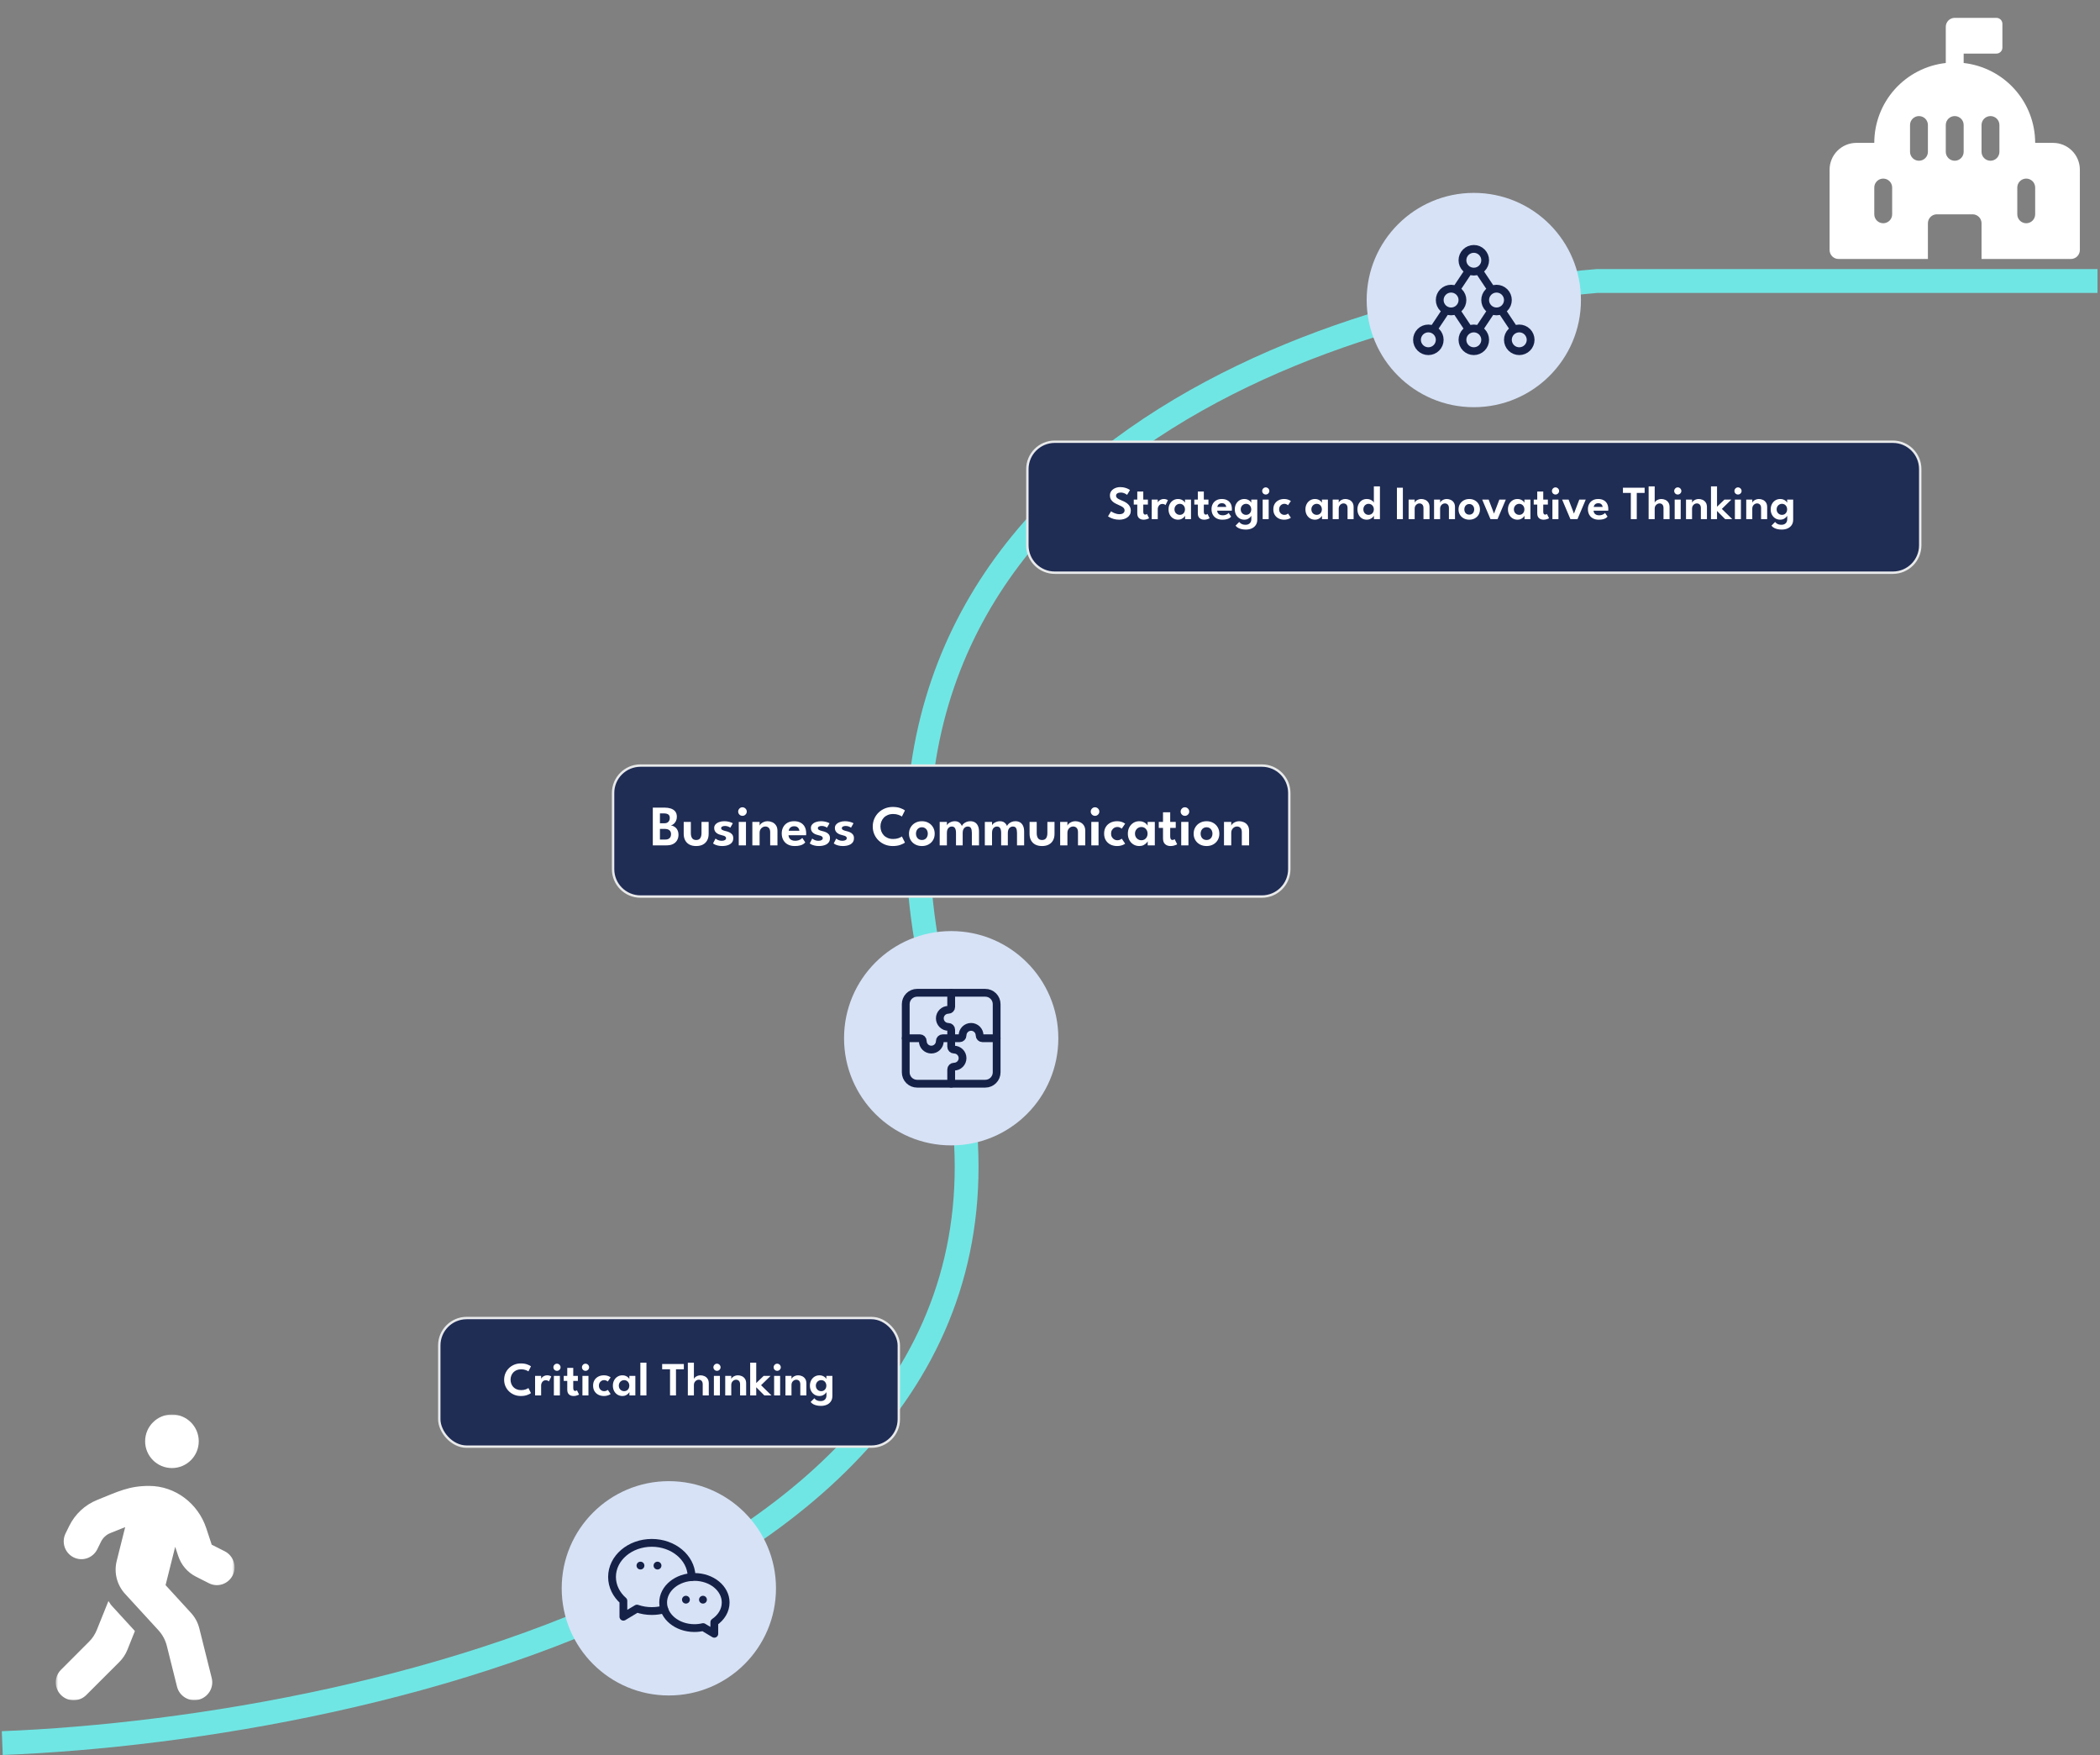
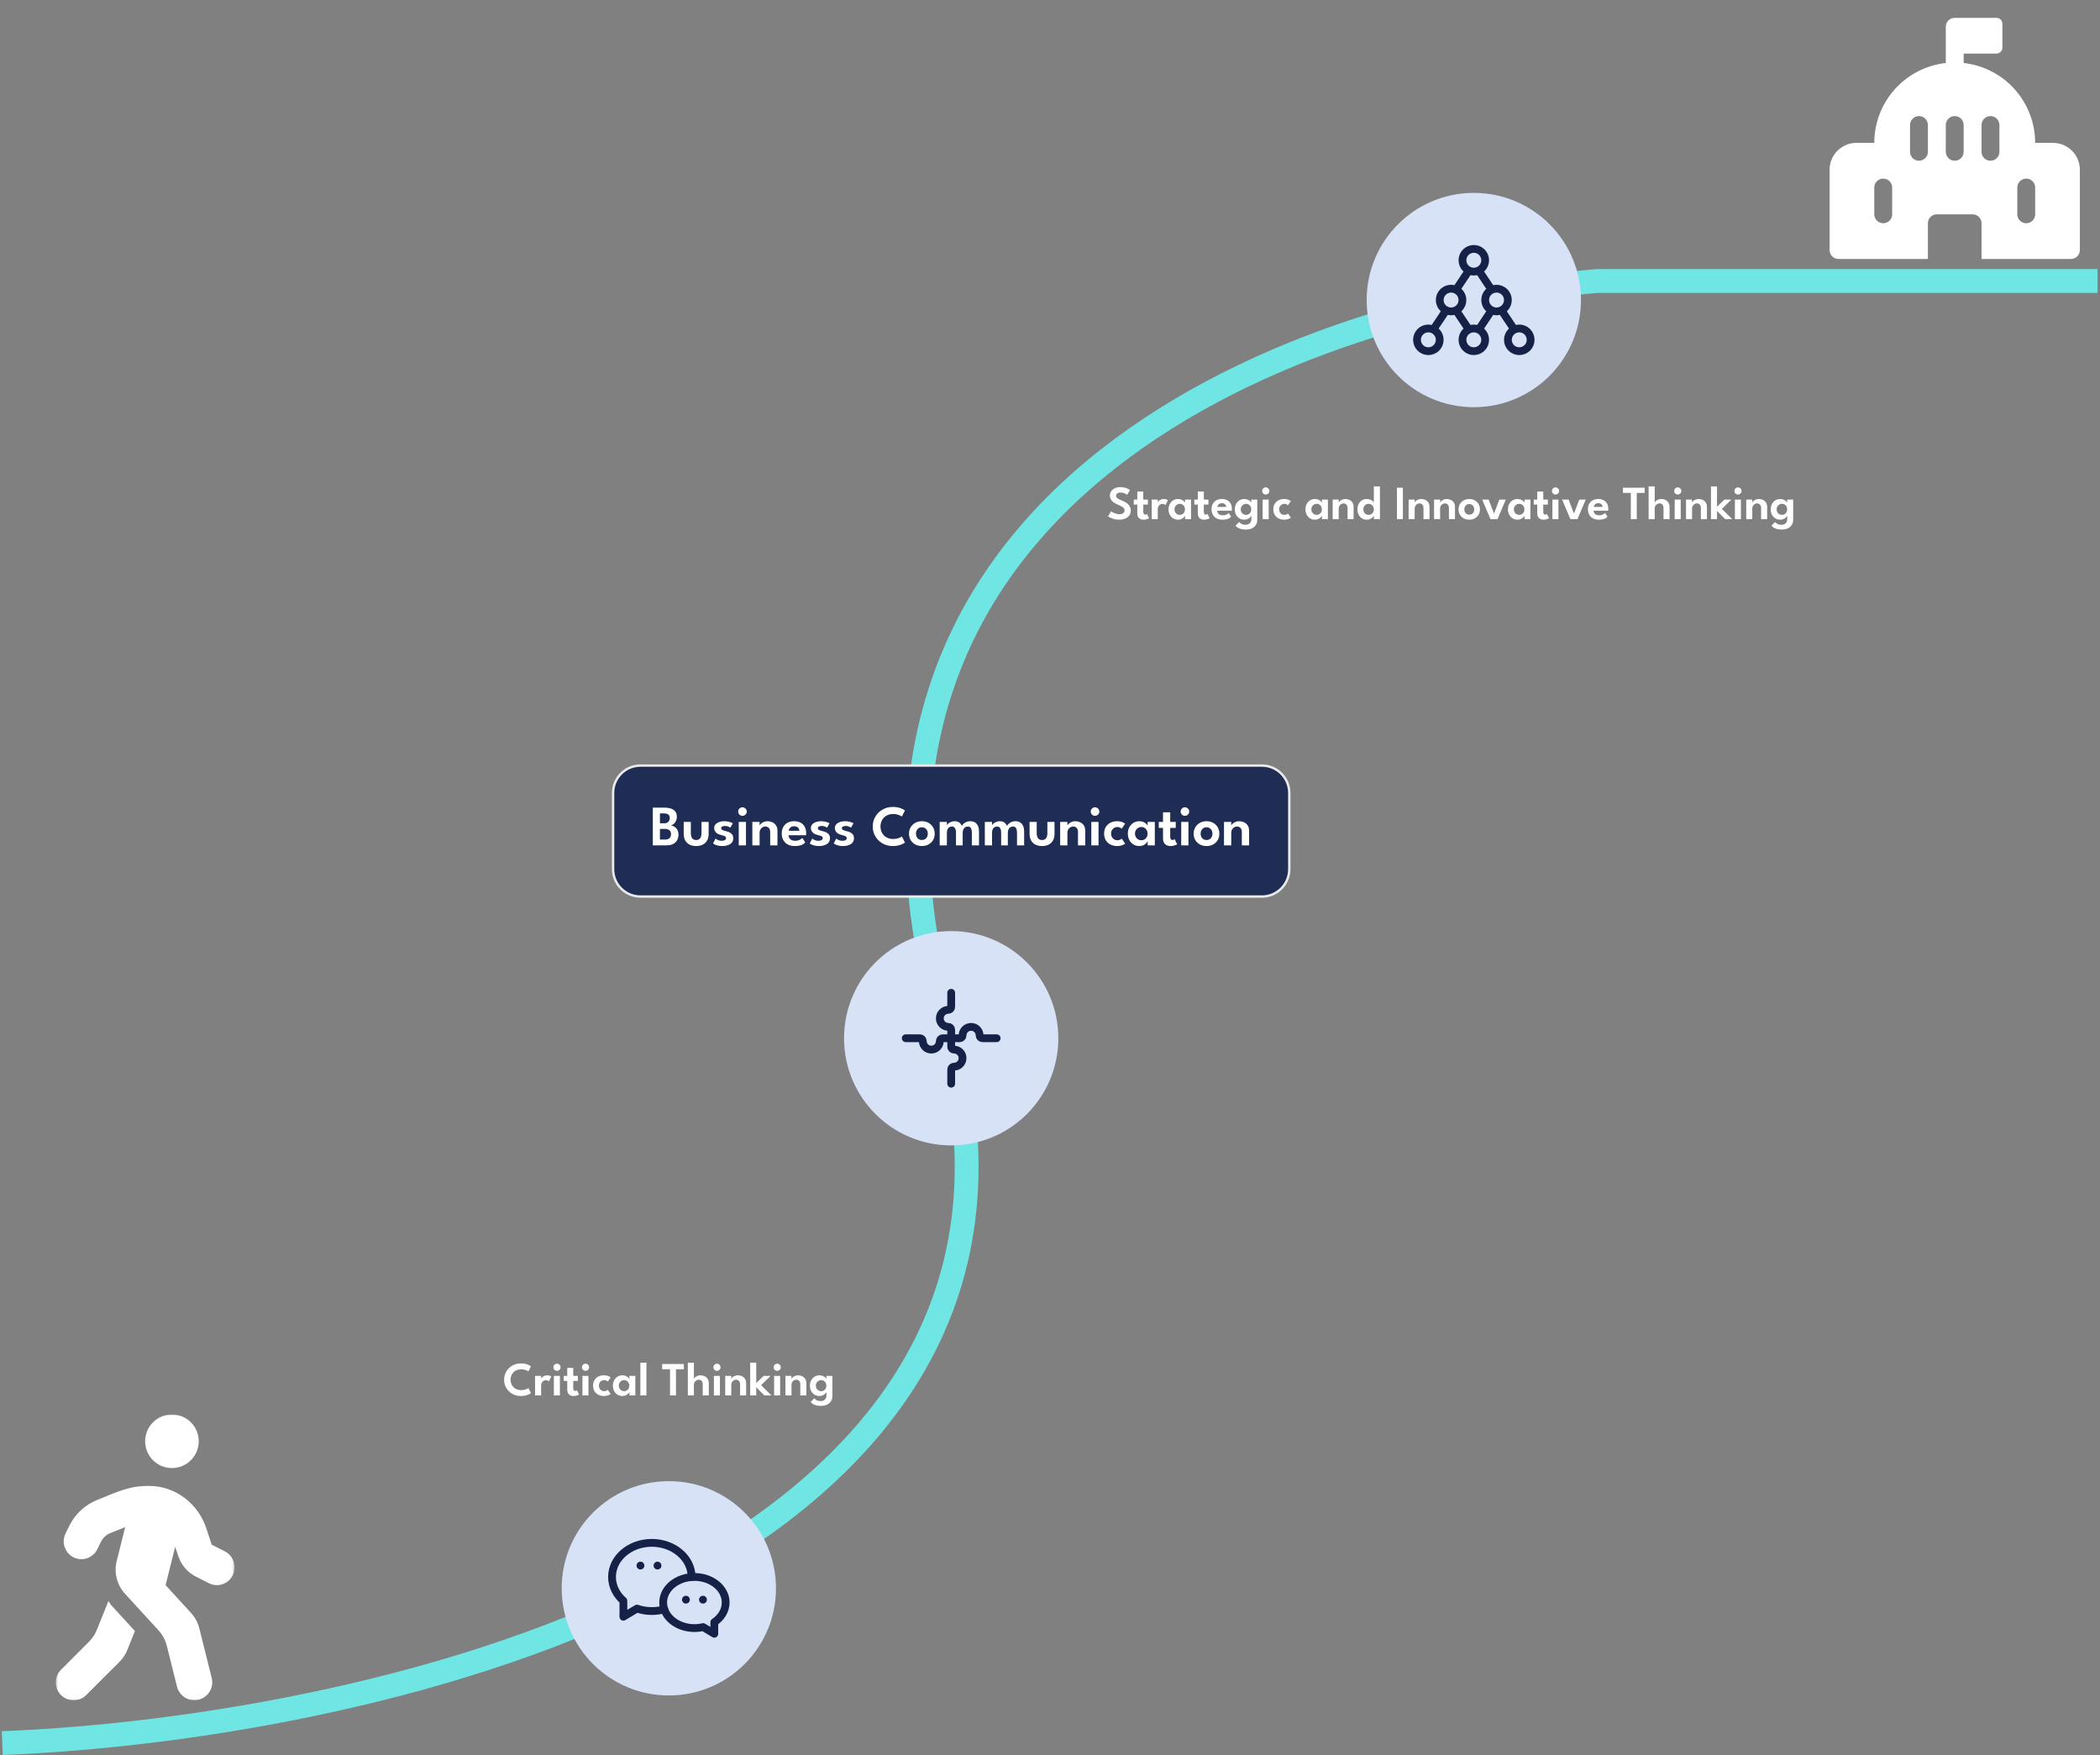
<svg xmlns="http://www.w3.org/2000/svg" width="882" height="737" viewBox="0 0 882 737" fill="none">
  <rect x="0" y="0" width="882" height="737" fill="#808080" stroke="none" />
  <mask id="mask0_2014_22554" style="mask-type:luminance" maskUnits="userSpaceOnUse" x="23" y="594" width="76" height="120">
    <path d="M98.493 594H23.415V714H98.493V594Z" fill="white" />
  </mask>
  <g mask="url(#mask0_2014_22554)">
    <path d="M72.215 616.5C78.433 616.5 83.477 611.461 83.477 605.25C83.477 599.039 78.433 594 72.215 594C65.998 594 60.954 599.039 60.954 605.25C60.954 611.461 65.998 616.5 72.215 616.5ZM94.387 651.445L88.92 648.68L86.644 641.789C83.196 631.336 73.576 624.023 62.666 624C54.22 623.977 49.551 626.367 40.776 629.906C35.709 631.945 31.556 635.812 29.116 640.734L27.544 643.922C25.714 647.625 27.192 652.125 30.875 653.977C34.535 655.828 38.993 654.328 40.847 650.625L42.419 647.438C43.24 645.797 44.601 644.508 46.29 643.828L52.578 641.297L49.011 655.523C47.791 660.398 49.105 665.578 52.507 669.305L66.561 684.633C68.25 686.484 69.447 688.711 70.057 691.125L74.35 708.305C75.359 712.312 79.442 714.773 83.454 713.766C87.466 712.758 89.929 708.68 88.92 704.672L83.712 683.812C83.102 681.398 81.905 679.148 80.216 677.32L69.541 665.672L73.576 649.57L74.867 653.438C76.11 657.211 78.785 660.328 82.304 662.109L87.771 664.875C91.431 666.727 95.888 665.227 97.742 661.523C99.549 657.844 98.07 653.297 94.387 651.445ZM40.682 684.422C39.932 686.32 38.806 688.031 37.351 689.461L25.62 701.203C22.687 704.133 22.687 708.891 25.62 711.82C28.553 714.75 33.292 714.75 36.225 711.82L50.161 697.898C51.592 696.469 52.718 694.758 53.493 692.859L56.66 684.938C43.686 670.805 47.58 675.141 45.539 672.352L40.682 684.422Z" fill="white" />
  </g>
  <path d="M0.953 732C159.906 725.709 461.661 656.508 397.061 430.033C332.46 203.557 552.649 127.646 670.818 118H880.953" stroke="#70E6E4" stroke-width="10" />
  <path d="M838.503 7.5H820.984C819.988 7.5 819.034 7.895 818.33 8.598C817.626 9.302 817.23 10.255 817.23 11.25V26.456C808.971 27.379 801.341 31.31 795.801 37.498C790.261 43.687 787.198 51.698 787.199 60H779.691C776.704 60 773.84 61.185 771.728 63.295C769.616 65.405 768.429 68.266 768.429 71.25V105C768.429 105.995 768.825 106.948 769.529 107.652C770.233 108.355 771.188 108.75 772.183 108.75H809.722V93.75C809.722 92.755 810.118 91.802 810.822 91.098C811.526 90.395 812.481 90 813.476 90H828.492C829.487 90 830.442 90.395 831.146 91.098C831.85 91.802 832.246 92.755 832.246 93.75V108.75H869.785C870.78 108.75 871.735 108.355 872.439 107.652C873.143 106.948 873.539 105.995 873.539 105V71.25C873.539 68.266 872.352 65.405 870.24 63.295C868.128 61.185 865.264 60 862.277 60H854.769C854.77 51.698 851.707 43.687 846.167 37.498C840.627 31.31 832.997 27.379 824.738 26.456V22.5H838.503C839.168 22.5 839.804 22.236 840.274 21.767C840.743 21.298 841.007 20.662 841.007 19.999V10.001C841.007 9.338 840.743 8.702 840.274 8.233C839.804 7.764 839.168 7.5 838.503 7.5ZM805.968 48.75C806.964 48.75 807.919 49.145 808.623 49.848C809.327 50.552 809.722 51.505 809.722 52.5V63.75C809.722 64.745 809.327 65.698 808.623 66.402C807.919 67.105 806.964 67.5 805.968 67.5C804.973 67.5 804.018 67.105 803.314 66.402C802.61 65.698 802.214 64.745 802.214 63.75V52.5C802.214 51.505 802.61 50.552 803.314 49.848C804.018 49.145 804.973 48.75 805.968 48.75ZM836 48.75C836.995 48.75 837.95 49.145 838.654 49.848C839.358 50.552 839.753 51.505 839.753 52.5V63.75C839.753 64.745 839.358 65.698 838.654 66.402C837.95 67.105 836.995 67.5 836 67.5C835.004 67.5 834.049 67.105 833.345 66.402C832.641 65.698 832.246 64.745 832.246 63.75V52.5C832.246 51.505 832.641 50.552 833.345 49.848C834.049 49.145 835.004 48.75 836 48.75ZM824.738 52.5V63.75C824.738 64.745 824.342 65.698 823.638 66.402C822.934 67.105 821.98 67.5 820.984 67.5C819.988 67.5 819.034 67.105 818.33 66.402C817.626 65.698 817.23 64.745 817.23 63.75V52.5C817.23 51.505 817.626 50.552 818.33 49.848C819.034 49.145 819.988 48.75 820.984 48.75C821.98 48.75 822.934 49.145 823.638 49.848C824.342 50.552 824.738 51.505 824.738 52.5ZM790.953 75C791.948 75 792.903 75.395 793.607 76.098C794.311 76.802 794.707 77.755 794.707 78.75V90C794.707 90.995 794.311 91.948 793.607 92.652C792.903 93.355 791.948 93.75 790.953 93.75C789.957 93.75 789.002 93.355 788.298 92.652C787.594 91.948 787.199 90.995 787.199 90V78.75C787.199 77.755 787.594 76.802 788.298 76.098C789.002 75.395 789.957 75 790.953 75ZM851.015 75C852.011 75 852.966 75.395 853.67 76.098C854.374 76.802 854.769 77.755 854.769 78.75V90C854.769 90.995 854.374 91.948 853.67 92.652C852.966 93.355 852.011 93.75 851.015 93.75C850.02 93.75 849.065 93.355 848.361 92.652C847.657 91.948 847.261 90.995 847.261 90V78.75C847.261 77.755 847.657 76.802 848.361 76.098C849.065 75.395 850.02 75 851.015 75Z" fill="white" />
  <path d="M280.915 712C305.768 712 325.915 691.853 325.915 667C325.915 642.147 305.768 622 280.915 622C256.062 622 235.915 642.147 235.915 667C235.915 691.853 256.062 712 280.915 712Z" fill="#D7E2F6" />
  <path d="M291.653 662.227C298.903 662.227 304.778 667.036 304.778 672.966C304.778 676.3 302.921 679.278 300.005 681.247V686.091L295.318 683.28C294.117 683.562 292.887 683.705 291.653 683.705C284.403 683.705 278.528 678.896 278.528 672.966C278.528 667.036 284.403 662.227 291.653 662.227Z" stroke="#162148" stroke-width="3.273" stroke-linecap="round" stroke-linejoin="round" />
  <path d="M278.998 675.825C277.351 676.293 275.585 676.545 273.755 676.545C271.635 676.55 269.528 676.202 267.522 675.515L261.823 678.932V672.248C258.871 669.666 257.051 666.129 257.051 662.227C257.051 654.319 264.529 647.909 273.755 647.909C282.78 647.909 290.133 654.042 290.46 661.714V662.27M276.141 657.455H276.165M268.982 657.455H269.006M288.073 671.773H288.097M295.232 671.773H295.256" stroke="#162148" stroke-width="3.273" stroke-linecap="round" stroke-linejoin="round" />
  <path d="M530 321.5H269C262.649 321.5 257.5 326.649 257.5 333V365C257.5 371.351 262.649 376.5 269 376.5H530C536.351 376.5 541.5 371.351 541.5 365V333C541.5 326.649 536.351 321.5 530 321.5Z" fill="#1F2C54" />
  <path d="M530 321.5H269C262.649 321.5 257.5 326.649 257.5 333V365C257.5 371.351 262.649 376.5 269 376.5H530C536.351 376.5 541.5 371.351 541.5 365V333C541.5 326.649 536.351 321.5 530 321.5Z" stroke="#E9EAEB" />
  <path d="M274.176 339.16H279.216C280.104 339.16 280.932 339.28 281.7 339.52C282.468 339.76 283.088 340.16 283.56 340.72C284.04 341.28 284.28 342.044 284.28 343.012C284.28 343.66 284.156 344.24 283.908 344.752C283.66 345.264 283.344 345.684 282.96 346.012C282.576 346.332 282.172 346.536 281.748 346.624C282.108 346.664 282.476 346.772 282.852 346.948C283.228 347.124 283.576 347.368 283.896 347.68C284.216 347.992 284.472 348.384 284.664 348.856C284.864 349.328 284.964 349.88 284.964 350.512C284.964 351.392 284.772 352.172 284.388 352.852C284.012 353.524 283.452 354.052 282.708 354.436C281.972 354.812 281.056 355 279.96 355H274.176V339.16ZM277.176 352.576H279.348C279.956 352.576 280.44 352.476 280.8 352.276C281.168 352.076 281.432 351.804 281.592 351.46C281.752 351.116 281.832 350.724 281.832 350.284C281.832 349.58 281.608 349.04 281.16 348.664C280.712 348.288 280.076 348.1 279.252 348.1H277.176V352.576ZM277.176 345.724H279.084C279.58 345.724 279.988 345.628 280.308 345.436C280.636 345.236 280.884 344.972 281.052 344.644C281.22 344.308 281.304 343.944 281.304 343.552C281.304 342.8 281.084 342.284 280.644 342.004C280.212 341.724 279.624 341.584 278.88 341.584H277.176V345.724ZM290.156 349.864C290.156 350.744 290.332 351.448 290.684 351.976C291.036 352.496 291.604 352.756 292.388 352.756C293.18 352.756 293.752 352.496 294.104 351.976C294.456 351.448 294.632 350.744 294.632 349.864V345.148H297.632V350.212C297.632 351.228 297.428 352.12 297.02 352.888C296.612 353.648 296.016 354.24 295.232 354.664C294.456 355.08 293.508 355.288 292.388 355.288C291.276 355.288 290.328 355.08 289.544 354.664C288.768 354.24 288.176 353.648 287.768 352.888C287.36 352.12 287.156 351.228 287.156 350.212V345.148H290.156V349.864ZM304.166 344.86C304.758 344.86 305.306 344.916 305.81 345.028C306.314 345.132 306.738 345.252 307.082 345.388C307.434 345.524 307.666 345.64 307.778 345.736L306.734 347.572C306.574 347.444 306.286 347.292 305.87 347.116C305.462 346.94 305.006 346.852 304.502 346.852C304.046 346.852 303.662 346.932 303.35 347.092C303.038 347.244 302.882 347.476 302.882 347.788C302.882 348.1 303.05 348.348 303.386 348.532C303.722 348.716 304.19 348.876 304.79 349.012C305.294 349.116 305.79 349.276 306.278 349.492C306.766 349.7 307.17 350.004 307.49 350.404C307.81 350.796 307.97 351.32 307.97 351.976C307.97 352.624 307.83 353.164 307.55 353.596C307.278 354.02 306.914 354.356 306.458 354.604C306.002 354.852 305.502 355.028 304.958 355.132C304.414 355.236 303.874 355.288 303.338 355.288C302.642 355.288 302.03 355.22 301.502 355.084C300.974 354.956 300.538 354.808 300.194 354.64C299.858 354.464 299.618 354.316 299.474 354.196L300.518 352.156C300.726 352.34 301.066 352.544 301.538 352.768C302.018 352.984 302.534 353.092 303.086 353.092C303.662 353.092 304.114 352.992 304.442 352.792C304.778 352.592 304.946 352.324 304.946 351.988C304.946 351.74 304.866 351.54 304.706 351.388C304.546 351.228 304.326 351.096 304.046 350.992C303.766 350.888 303.438 350.796 303.062 350.716C302.718 350.644 302.366 350.54 302.006 350.404C301.646 350.26 301.31 350.072 300.998 349.84C300.686 349.608 300.434 349.32 300.242 348.976C300.05 348.624 299.954 348.204 299.954 347.716C299.954 347.092 300.154 346.572 300.554 346.156C300.954 345.732 301.474 345.412 302.114 345.196C302.754 344.972 303.438 344.86 304.166 344.86ZM310.272 355V345.148H313.308V355H310.272ZM311.832 342.604C311.328 342.604 310.9 342.428 310.548 342.076C310.204 341.724 310.032 341.304 310.032 340.816C310.032 340.328 310.208 339.904 310.56 339.544C310.912 339.184 311.336 339.004 311.832 339.004C312.16 339.004 312.46 339.088 312.732 339.256C313.004 339.416 313.224 339.632 313.392 339.904C313.56 340.176 313.644 340.48 313.644 340.816C313.644 341.304 313.464 341.724 313.104 342.076C312.752 342.428 312.328 342.604 311.832 342.604ZM322.369 344.86C323.041 344.86 323.697 345 324.337 345.28C324.977 345.552 325.501 345.988 325.909 346.588C326.325 347.188 326.533 347.972 326.533 348.94V355H323.473V349.468C323.473 348.66 323.281 348.06 322.897 347.668C322.521 347.276 322.025 347.08 321.409 347.08C321.009 347.08 320.625 347.192 320.257 347.416C319.897 347.632 319.601 347.936 319.369 348.328C319.145 348.712 319.033 349.152 319.033 349.648V355H315.985V345.148H319.033V346.72C319.121 346.448 319.321 346.168 319.633 345.88C319.945 345.592 320.341 345.352 320.821 345.16C321.301 344.96 321.817 344.86 322.369 344.86ZM331.169 350.752C331.193 351.2 331.313 351.6 331.529 351.952C331.745 352.304 332.057 352.58 332.465 352.78C332.881 352.98 333.377 353.08 333.953 353.08C334.473 353.08 334.929 353.016 335.321 352.888C335.721 352.76 336.057 352.604 336.329 352.42C336.609 352.228 336.817 352.044 336.953 351.868L338.213 353.74C337.989 354.02 337.689 354.28 337.313 354.52C336.945 354.752 336.473 354.936 335.897 355.072C335.329 355.216 334.617 355.288 333.761 355.288C332.681 355.288 331.733 355.076 330.917 354.652C330.101 354.228 329.465 353.616 329.009 352.816C328.553 352.016 328.325 351.064 328.325 349.96C328.325 349 328.529 348.136 328.937 347.368C329.345 346.592 329.937 345.98 330.713 345.532C331.497 345.084 332.437 344.86 333.533 344.86C334.565 344.86 335.457 345.06 336.209 345.46C336.969 345.852 337.557 346.428 337.973 347.188C338.389 347.948 338.597 348.876 338.597 349.972C338.597 350.036 338.593 350.168 338.585 350.368C338.585 350.56 338.577 350.688 338.561 350.752H331.169ZM335.741 348.868C335.733 348.612 335.653 348.336 335.501 348.04C335.357 347.744 335.129 347.492 334.817 347.284C334.505 347.076 334.089 346.972 333.569 346.972C333.049 346.972 332.621 347.072 332.285 347.272C331.957 347.472 331.709 347.72 331.541 348.016C331.373 348.304 331.277 348.588 331.253 348.868H335.741ZM344.783 344.86C345.375 344.86 345.923 344.916 346.427 345.028C346.931 345.132 347.355 345.252 347.699 345.388C348.051 345.524 348.283 345.64 348.395 345.736L347.351 347.572C347.191 347.444 346.903 347.292 346.487 347.116C346.079 346.94 345.623 346.852 345.119 346.852C344.663 346.852 344.279 346.932 343.967 347.092C343.655 347.244 343.499 347.476 343.499 347.788C343.499 348.1 343.667 348.348 344.003 348.532C344.339 348.716 344.807 348.876 345.407 349.012C345.911 349.116 346.407 349.276 346.895 349.492C347.383 349.7 347.787 350.004 348.107 350.404C348.427 350.796 348.587 351.32 348.587 351.976C348.587 352.624 348.447 353.164 348.167 353.596C347.895 354.02 347.531 354.356 347.075 354.604C346.619 354.852 346.119 355.028 345.575 355.132C345.031 355.236 344.491 355.288 343.955 355.288C343.259 355.288 342.647 355.22 342.119 355.084C341.591 354.956 341.155 354.808 340.811 354.64C340.475 354.464 340.235 354.316 340.091 354.196L341.135 352.156C341.343 352.34 341.683 352.544 342.155 352.768C342.635 352.984 343.151 353.092 343.703 353.092C344.279 353.092 344.731 352.992 345.059 352.792C345.395 352.592 345.563 352.324 345.563 351.988C345.563 351.74 345.483 351.54 345.323 351.388C345.163 351.228 344.943 351.096 344.663 350.992C344.383 350.888 344.055 350.796 343.679 350.716C343.335 350.644 342.983 350.54 342.623 350.404C342.263 350.26 341.927 350.072 341.615 349.84C341.303 349.608 341.051 349.32 340.859 348.976C340.667 348.624 340.571 348.204 340.571 347.716C340.571 347.092 340.771 346.572 341.171 346.156C341.571 345.732 342.091 345.412 342.731 345.196C343.371 344.972 344.055 344.86 344.783 344.86ZM354.861 344.86C355.453 344.86 356.001 344.916 356.505 345.028C357.009 345.132 357.433 345.252 357.777 345.388C358.129 345.524 358.361 345.64 358.473 345.736L357.429 347.572C357.269 347.444 356.981 347.292 356.565 347.116C356.157 346.94 355.701 346.852 355.197 346.852C354.741 346.852 354.357 346.932 354.045 347.092C353.733 347.244 353.577 347.476 353.577 347.788C353.577 348.1 353.745 348.348 354.081 348.532C354.417 348.716 354.885 348.876 355.485 349.012C355.989 349.116 356.485 349.276 356.973 349.492C357.461 349.7 357.865 350.004 358.185 350.404C358.505 350.796 358.665 351.32 358.665 351.976C358.665 352.624 358.525 353.164 358.245 353.596C357.973 354.02 357.609 354.356 357.153 354.604C356.697 354.852 356.197 355.028 355.653 355.132C355.109 355.236 354.569 355.288 354.033 355.288C353.337 355.288 352.725 355.22 352.197 355.084C351.669 354.956 351.233 354.808 350.889 354.64C350.553 354.464 350.313 354.316 350.169 354.196L351.213 352.156C351.421 352.34 351.761 352.544 352.233 352.768C352.713 352.984 353.229 353.092 353.781 353.092C354.357 353.092 354.809 352.992 355.137 352.792C355.473 352.592 355.641 352.324 355.641 351.988C355.641 351.74 355.561 351.54 355.401 351.388C355.241 351.228 355.021 351.096 354.741 350.992C354.461 350.888 354.133 350.796 353.757 350.716C353.413 350.644 353.061 350.54 352.701 350.404C352.341 350.26 352.005 350.072 351.693 349.84C351.381 349.608 351.129 349.32 350.937 348.976C350.745 348.624 350.649 348.204 350.649 347.716C350.649 347.092 350.849 346.572 351.249 346.156C351.649 345.732 352.169 345.412 352.809 345.196C353.449 344.972 354.133 344.86 354.861 344.86ZM375.146 352.324C375.978 352.324 376.718 352.208 377.366 351.976C378.014 351.736 378.49 351.5 378.794 351.268L380.078 353.824C379.71 354.144 379.074 354.468 378.17 354.796C377.274 355.124 376.202 355.288 374.954 355.288C373.786 355.288 372.694 355.084 371.678 354.676C370.662 354.26 369.77 353.684 369.002 352.948C368.234 352.204 367.634 351.336 367.202 350.344C366.77 349.344 366.554 348.264 366.554 347.104C366.554 345.944 366.766 344.864 367.19 343.864C367.622 342.856 368.222 341.98 368.99 341.236C369.758 340.492 370.65 339.912 371.666 339.496C372.69 339.08 373.786 338.872 374.954 338.872C376.202 338.872 377.274 339.036 378.17 339.364C379.074 339.692 379.71 340.016 380.078 340.336L378.794 342.892C378.49 342.66 378.014 342.428 377.366 342.196C376.718 341.956 375.978 341.836 375.146 341.836C374.298 341.836 373.542 341.972 372.878 342.244C372.222 342.516 371.662 342.896 371.198 343.384C370.742 343.864 370.394 344.42 370.154 345.052C369.914 345.684 369.794 346.356 369.794 347.068C369.794 347.788 369.914 348.468 370.154 349.108C370.394 349.74 370.742 350.3 371.198 350.788C371.662 351.268 372.222 351.644 372.878 351.916C373.542 352.188 374.298 352.324 375.146 352.324ZM387.198 355.288C386.15 355.288 385.214 355.064 384.39 354.616C383.574 354.168 382.934 353.556 382.47 352.78C382.006 351.996 381.774 351.104 381.774 350.104C381.774 349.104 382.006 348.212 382.47 347.428C382.934 346.636 383.574 346.012 384.39 345.556C385.214 345.092 386.15 344.86 387.198 344.86C388.254 344.86 389.186 345.092 389.994 345.556C390.802 346.012 391.434 346.636 391.89 347.428C392.346 348.212 392.574 349.104 392.574 350.104C392.574 351.104 392.346 351.996 391.89 352.78C391.434 353.556 390.802 354.168 389.994 354.616C389.186 355.064 388.254 355.288 387.198 355.288ZM387.198 352.756C387.702 352.756 388.138 352.644 388.506 352.42C388.882 352.188 389.17 351.872 389.37 351.472C389.578 351.064 389.682 350.604 389.682 350.092C389.682 349.58 389.578 349.12 389.37 348.712C389.17 348.304 388.882 347.984 388.506 347.752C388.138 347.512 387.702 347.392 387.198 347.392C386.694 347.392 386.254 347.512 385.878 347.752C385.51 347.984 385.222 348.304 385.014 348.712C384.806 349.12 384.702 349.58 384.702 350.092C384.702 350.604 384.806 351.064 385.014 351.472C385.222 351.872 385.51 352.188 385.878 352.42C386.254 352.644 386.694 352.756 387.198 352.756ZM407.508 344.86C408.244 344.86 408.884 345.016 409.428 345.328C409.98 345.64 410.408 346.12 410.712 346.768C411.024 347.408 411.18 348.232 411.18 349.24V355H408.18V349.732C408.18 348.9 408.056 348.252 407.808 347.788C407.568 347.324 407.108 347.092 406.428 347.092C406.044 347.092 405.692 347.196 405.372 347.404C405.052 347.604 404.796 347.9 404.604 348.292C404.42 348.684 404.328 349.164 404.328 349.732V355H401.52V349.732C401.52 348.9 401.38 348.252 401.1 347.788C400.82 347.324 400.376 347.092 399.768 347.092C399.376 347.092 399.02 347.192 398.7 347.392C398.388 347.592 398.14 347.888 397.956 348.28C397.78 348.664 397.692 349.148 397.692 349.732V355H394.668V345.148H397.692V346.588C397.78 346.34 397.98 346.084 398.292 345.82C398.612 345.556 399.008 345.332 399.48 345.148C399.952 344.956 400.46 344.86 401.004 344.86C401.596 344.86 402.088 344.96 402.48 345.16C402.872 345.36 403.188 345.616 403.428 345.928C403.676 346.232 403.864 346.552 403.992 346.888C404.104 346.576 404.324 346.264 404.652 345.952C404.98 345.64 405.392 345.38 405.888 345.172C406.384 344.964 406.924 344.86 407.508 344.86ZM426.469 344.86C427.205 344.86 427.845 345.016 428.389 345.328C428.941 345.64 429.369 346.12 429.673 346.768C429.985 347.408 430.141 348.232 430.141 349.24V355H427.141V349.732C427.141 348.9 427.017 348.252 426.769 347.788C426.529 347.324 426.069 347.092 425.389 347.092C425.005 347.092 424.653 347.196 424.333 347.404C424.013 347.604 423.757 347.9 423.565 348.292C423.381 348.684 423.289 349.164 423.289 349.732V355H420.481V349.732C420.481 348.9 420.341 348.252 420.061 347.788C419.781 347.324 419.337 347.092 418.729 347.092C418.337 347.092 417.981 347.192 417.661 347.392C417.349 347.592 417.101 347.888 416.917 348.28C416.741 348.664 416.653 349.148 416.653 349.732V355H413.629V345.148H416.653V346.588C416.741 346.34 416.941 346.084 417.253 345.82C417.573 345.556 417.969 345.332 418.441 345.148C418.913 344.956 419.421 344.86 419.965 344.86C420.557 344.86 421.049 344.96 421.441 345.16C421.833 345.36 422.149 345.616 422.389 345.928C422.637 346.232 422.825 346.552 422.953 346.888C423.065 346.576 423.285 346.264 423.613 345.952C423.941 345.64 424.353 345.38 424.849 345.172C425.345 344.964 425.885 344.86 426.469 344.86ZM435.421 349.864C435.421 350.744 435.597 351.448 435.949 351.976C436.301 352.496 436.869 352.756 437.653 352.756C438.445 352.756 439.017 352.496 439.369 351.976C439.721 351.448 439.897 350.744 439.897 349.864V345.148H442.897V350.212C442.897 351.228 442.693 352.12 442.285 352.888C441.877 353.648 441.281 354.24 440.497 354.664C439.721 355.08 438.773 355.288 437.653 355.288C436.541 355.288 435.593 355.08 434.809 354.664C434.033 354.24 433.441 353.648 433.033 352.888C432.625 352.12 432.421 351.228 432.421 350.212V345.148H435.421V349.864ZM451.65 344.86C452.322 344.86 452.978 345 453.618 345.28C454.258 345.552 454.782 345.988 455.19 346.588C455.606 347.188 455.814 347.972 455.814 348.94V355H452.754V349.468C452.754 348.66 452.562 348.06 452.178 347.668C451.802 347.276 451.306 347.08 450.69 347.08C450.29 347.08 449.906 347.192 449.538 347.416C449.178 347.632 448.882 347.936 448.65 348.328C448.426 348.712 448.314 349.152 448.314 349.648V355H445.266V345.148H448.314V346.72C448.402 346.448 448.602 346.168 448.914 345.88C449.226 345.592 449.622 345.352 450.102 345.16C450.582 344.96 451.098 344.86 451.65 344.86ZM458.35 355V345.148H461.386V355H458.35ZM459.91 342.604C459.406 342.604 458.978 342.428 458.626 342.076C458.282 341.724 458.11 341.304 458.11 340.816C458.11 340.328 458.286 339.904 458.638 339.544C458.99 339.184 459.414 339.004 459.91 339.004C460.238 339.004 460.538 339.088 460.81 339.256C461.082 339.416 461.302 339.632 461.47 339.904C461.638 340.176 461.722 340.48 461.722 340.816C461.722 341.304 461.542 341.724 461.182 342.076C460.83 342.428 460.406 342.604 459.91 342.604ZM469.235 352.864C469.755 352.864 470.179 352.776 470.507 352.6C470.835 352.424 471.051 352.292 471.155 352.204L472.571 354.304C472.459 354.392 472.251 354.516 471.947 354.676C471.643 354.836 471.255 354.976 470.783 355.096C470.319 355.224 469.787 355.288 469.187 355.288C468.147 355.288 467.215 355.08 466.391 354.664C465.567 354.24 464.915 353.64 464.435 352.864C463.963 352.08 463.727 351.148 463.727 350.068C463.727 348.98 463.963 348.048 464.435 347.272C464.915 346.496 465.567 345.9 466.391 345.484C467.215 345.068 468.147 344.86 469.187 344.86C469.779 344.86 470.303 344.924 470.759 345.052C471.223 345.18 471.611 345.328 471.923 345.496C472.235 345.656 472.451 345.788 472.571 345.892L471.119 348.004C471.063 347.94 470.955 347.852 470.795 347.74C470.635 347.628 470.423 347.524 470.159 347.428C469.903 347.332 469.595 347.284 469.235 347.284C468.795 347.284 468.375 347.4 467.975 347.632C467.583 347.864 467.263 348.188 467.015 348.604C466.767 349.02 466.643 349.508 466.643 350.068C466.643 350.628 466.767 351.12 467.015 351.544C467.263 351.96 467.583 352.284 467.975 352.516C468.375 352.748 468.795 352.864 469.235 352.864ZM482.036 355V353.284C481.964 353.46 481.78 353.708 481.484 354.028C481.188 354.348 480.788 354.64 480.284 354.904C479.788 355.16 479.204 355.288 478.532 355.288C477.588 355.288 476.752 355.064 476.024 354.616C475.296 354.16 474.724 353.54 474.308 352.756C473.9 351.964 473.696 351.072 473.696 350.08C473.696 349.088 473.9 348.2 474.308 347.416C474.724 346.624 475.296 346 476.024 345.544C476.752 345.088 477.588 344.86 478.532 344.86C479.188 344.86 479.756 344.972 480.236 345.196C480.724 345.412 481.116 345.668 481.412 345.964C481.716 346.252 481.912 346.512 482 346.744V345.148H485.024V355H482.036ZM476.684 350.08C476.684 350.632 476.808 351.12 477.056 351.544C477.304 351.96 477.632 352.284 478.04 352.516C478.448 352.748 478.892 352.864 479.372 352.864C479.876 352.864 480.324 352.748 480.716 352.516C481.108 352.276 481.416 351.948 481.64 351.532C481.872 351.108 481.988 350.624 481.988 350.08C481.988 349.536 481.872 349.056 481.64 348.64C481.416 348.216 481.108 347.884 480.716 347.644C480.324 347.404 479.876 347.284 479.372 347.284C478.892 347.284 478.448 347.404 478.04 347.644C477.632 347.876 477.304 348.204 477.056 348.628C476.808 349.044 476.684 349.528 476.684 350.08ZM486.686 345.148H488.462V341.104H491.486V345.148H493.814V347.68H491.486V351.244C491.486 351.716 491.562 352.084 491.714 352.348C491.866 352.604 492.106 352.732 492.434 352.732C492.682 352.732 492.886 352.684 493.046 352.588C493.206 352.484 493.302 352.412 493.334 352.372L494.414 354.556C494.366 354.604 494.21 354.688 493.946 354.808C493.69 354.928 493.358 355.036 492.95 355.132C492.55 355.236 492.098 355.288 491.594 355.288C490.69 355.288 489.942 355.028 489.35 354.508C488.758 353.98 488.462 353.164 488.462 352.06V347.68H486.686V345.148ZM496.108 355V345.148H499.144V355H496.108ZM497.668 342.604C497.164 342.604 496.736 342.428 496.384 342.076C496.04 341.724 495.868 341.304 495.868 340.816C495.868 340.328 496.044 339.904 496.396 339.544C496.748 339.184 497.172 339.004 497.668 339.004C497.996 339.004 498.296 339.088 498.568 339.256C498.84 339.416 499.06 339.632 499.228 339.904C499.396 340.176 499.48 340.48 499.48 340.816C499.48 341.304 499.3 341.724 498.94 342.076C498.588 342.428 498.164 342.604 497.668 342.604ZM506.752 355.288C505.704 355.288 504.768 355.064 503.944 354.616C503.128 354.168 502.488 353.556 502.024 352.78C501.56 351.996 501.328 351.104 501.328 350.104C501.328 349.104 501.56 348.212 502.024 347.428C502.488 346.636 503.128 346.012 503.944 345.556C504.768 345.092 505.704 344.86 506.752 344.86C507.808 344.86 508.74 345.092 509.548 345.556C510.356 346.012 510.988 346.636 511.444 347.428C511.9 348.212 512.128 349.104 512.128 350.104C512.128 351.104 511.9 351.996 511.444 352.78C510.988 353.556 510.356 354.168 509.548 354.616C508.74 355.064 507.808 355.288 506.752 355.288ZM506.752 352.756C507.256 352.756 507.692 352.644 508.06 352.42C508.436 352.188 508.724 351.872 508.924 351.472C509.132 351.064 509.236 350.604 509.236 350.092C509.236 349.58 509.132 349.12 508.924 348.712C508.724 348.304 508.436 347.984 508.06 347.752C507.692 347.512 507.256 347.392 506.752 347.392C506.248 347.392 505.808 347.512 505.432 347.752C505.064 347.984 504.776 348.304 504.568 348.712C504.36 349.12 504.256 349.58 504.256 350.092C504.256 350.604 504.36 351.064 504.568 351.472C504.776 351.872 505.064 352.188 505.432 352.42C505.808 352.644 506.248 352.756 506.752 352.756ZM520.462 344.86C521.134 344.86 521.79 345 522.43 345.28C523.07 345.552 523.594 345.988 524.002 346.588C524.418 347.188 524.626 347.972 524.626 348.94V355H521.566V349.468C521.566 348.66 521.374 348.06 520.99 347.668C520.614 347.276 520.118 347.08 519.502 347.08C519.102 347.08 518.718 347.192 518.35 347.416C517.99 347.632 517.694 347.936 517.462 348.328C517.238 348.712 517.126 349.152 517.126 349.648V355H514.078V345.148H517.126V346.72C517.214 346.448 517.414 346.168 517.726 345.88C518.038 345.592 518.434 345.352 518.914 345.16C519.394 344.96 519.91 344.86 520.462 344.86Z" fill="white" />
  <path d="M399.5 481C424.353 481 444.5 460.853 444.5 436C444.5 411.147 424.353 391 399.5 391C374.647 391 354.5 411.147 354.5 436C354.5 460.853 374.647 481 399.5 481Z" fill="#D7E2F6" />
-   <path d="M380.409 421.682C380.409 420.416 380.912 419.202 381.807 418.307C382.702 417.412 383.916 416.909 385.182 416.909H413.818C415.084 416.909 416.298 417.412 417.193 418.307C418.088 419.202 418.591 420.416 418.591 421.682V450.318C418.591 451.584 418.088 452.798 417.193 453.693C416.298 454.588 415.084 455.091 413.818 455.091H385.182C383.916 455.091 382.702 454.588 381.807 453.693C380.912 452.798 380.409 451.584 380.409 450.318V421.682Z" stroke="#162148" stroke-width="3.273" stroke-linecap="round" stroke-linejoin="round" />
  <path d="M399.5 416.909V422.875C399.5 423.192 399.374 423.495 399.151 423.719C398.927 423.943 398.623 424.068 398.307 424.068C397.358 424.068 396.447 424.445 395.776 425.117C395.104 425.788 394.727 426.698 394.727 427.648C394.727 428.597 395.104 429.508 395.776 430.179C396.447 430.85 397.358 431.227 398.307 431.227C398.623 431.227 398.927 431.353 399.151 431.577C399.374 431.801 399.5 432.104 399.5 432.421V436M399.5 436V439.58C399.5 439.896 399.626 440.2 399.85 440.423C400.073 440.647 400.377 440.773 400.693 440.773C401.643 440.773 402.553 441.15 403.224 441.821C403.896 442.493 404.273 443.403 404.273 444.352C404.273 445.302 403.896 446.212 403.224 446.883C402.553 447.555 401.643 447.932 400.693 447.932C400.377 447.932 400.073 448.058 399.85 448.281C399.626 448.505 399.5 448.809 399.5 449.125V455.091M399.5 436H403.08C403.396 436 403.7 435.874 403.923 435.651C404.147 435.427 404.273 435.123 404.273 434.807C404.273 433.858 404.65 432.947 405.321 432.276C405.993 431.604 406.903 431.227 407.852 431.227C408.802 431.227 409.712 431.604 410.383 432.276C411.055 432.947 411.432 433.858 411.432 434.807C411.432 435.123 411.558 435.427 411.781 435.651C412.005 435.874 412.309 436 412.625 436H418.591M399.5 436H395.921C395.604 436 395.301 436.126 395.077 436.35C394.853 436.573 394.727 436.877 394.727 437.193C394.727 438.143 394.35 439.053 393.679 439.724C393.008 440.396 392.097 440.773 391.148 440.773C390.198 440.773 389.288 440.396 388.617 439.724C387.945 439.053 387.568 438.143 387.568 437.193C387.568 436.877 387.443 436.573 387.219 436.35C386.995 436.126 386.692 436 386.375 436H380.409" stroke="#162148" stroke-width="3.273" stroke-linecap="round" stroke-linejoin="round" />
  <path d="M619 171C643.853 171 664 150.853 664 126C664 101.147 643.853 81 619 81C594.147 81 574 101.147 574 126C574 150.853 594.147 171 619 171Z" fill="#D7E2F6" />
  <path d="M602.295 137.932L607.068 130.773M611.84 121.227L616.613 114.068M621.386 114.068L626.159 121.227M630.931 130.773L635.704 137.932M626.159 130.773L621.386 137.932M611.84 130.773L616.613 137.932M614.227 109.295C614.227 110.561 614.73 111.775 615.625 112.67C616.52 113.565 617.734 114.068 619 114.068C620.265 114.068 621.479 113.565 622.374 112.67C623.269 111.775 623.772 110.561 623.772 109.295C623.772 108.03 623.269 106.816 622.374 105.921C621.479 105.026 620.265 104.523 619 104.523C617.734 104.523 616.52 105.026 615.625 105.921C614.73 106.816 614.227 108.03 614.227 109.295ZM604.681 126C604.681 127.266 605.184 128.48 606.079 129.375C606.974 130.27 608.188 130.773 609.454 130.773C610.72 130.773 611.934 130.27 612.829 129.375C613.724 128.48 614.227 127.266 614.227 126C614.227 124.734 613.724 123.52 612.829 122.625C611.934 121.73 610.72 121.227 609.454 121.227C608.188 121.227 606.974 121.73 606.079 122.625C605.184 123.52 604.681 124.734 604.681 126ZM614.227 142.705C614.227 143.97 614.73 145.184 615.625 146.079C616.52 146.974 617.734 147.477 619 147.477C620.265 147.477 621.479 146.974 622.374 146.079C623.269 145.184 623.772 143.97 623.772 142.705C623.772 141.439 623.269 140.225 622.374 139.33C621.479 138.435 620.265 137.932 619 137.932C617.734 137.932 616.52 138.435 615.625 139.33C614.73 140.225 614.227 141.439 614.227 142.705ZM633.318 142.705C633.318 143.97 633.821 145.184 634.716 146.079C635.611 146.974 636.825 147.477 638.09 147.477C639.356 147.477 640.57 146.974 641.465 146.079C642.36 145.184 642.863 143.97 642.863 142.705C642.863 141.439 642.36 140.225 641.465 139.33C640.57 138.435 639.356 137.932 638.09 137.932C636.825 137.932 635.611 138.435 634.716 139.33C633.821 140.225 633.318 141.439 633.318 142.705ZM595.136 142.705C595.136 143.97 595.639 145.184 596.534 146.079C597.429 146.974 598.643 147.477 599.909 147.477C601.174 147.477 602.388 146.974 603.283 146.079C604.179 145.184 604.681 143.97 604.681 142.705C604.681 141.439 604.179 140.225 603.283 139.33C602.388 138.435 601.174 137.932 599.909 137.932C598.643 137.932 597.429 138.435 596.534 139.33C595.639 140.225 595.136 141.439 595.136 142.705ZM623.772 126C623.772 127.266 624.275 128.48 625.17 129.375C626.065 130.27 627.279 130.773 628.545 130.773C629.811 130.773 631.025 130.27 631.92 129.375C632.815 128.48 633.318 127.266 633.318 126C633.318 124.734 632.815 123.52 631.92 122.625C631.025 121.73 629.811 121.227 628.545 121.227C627.279 121.227 626.065 121.73 625.17 122.625C624.275 123.52 623.772 124.734 623.772 126Z" stroke="#162148" stroke-width="3.273" stroke-linecap="round" stroke-linejoin="round" />
-   <path d="M795 185.5H443C436.649 185.5 431.5 190.649 431.5 197V229C431.5 235.351 436.649 240.5 443 240.5H795C801.351 240.5 806.5 235.351 806.5 229V197C806.5 190.649 801.351 185.5 795 185.5Z" fill="#1F2C54" />
  <path d="M470.48 204.56C471.273 204.56 471.963 204.65 472.55 204.83C473.143 205.003 473.613 205.19 473.96 205.39C474.313 205.59 474.527 205.72 474.6 205.78L473.38 207.81C473.273 207.723 473.09 207.603 472.83 207.45C472.577 207.29 472.27 207.15 471.91 207.03C471.55 206.903 471.16 206.84 470.74 206.84C470.133 206.84 469.647 206.957 469.28 207.19C468.92 207.417 468.74 207.747 468.74 208.18C468.74 208.473 468.837 208.737 469.03 208.97C469.223 209.197 469.507 209.41 469.88 209.61C470.26 209.81 470.723 210.02 471.27 210.24C471.75 210.427 472.207 210.643 472.64 210.89C473.08 211.137 473.47 211.427 473.81 211.76C474.157 212.093 474.43 212.48 474.63 212.92C474.837 213.36 474.94 213.863 474.94 214.43C474.94 215.063 474.81 215.617 474.55 216.09C474.297 216.563 473.943 216.96 473.49 217.28C473.043 217.6 472.53 217.84 471.95 218C471.37 218.16 470.76 218.24 470.12 218.24C469.253 218.24 468.473 218.14 467.78 217.94C467.093 217.733 466.537 217.513 466.11 217.28C465.683 217.047 465.433 216.897 465.36 216.83L466.64 214.72C466.72 214.78 466.87 214.877 467.09 215.01C467.317 215.143 467.59 215.28 467.91 215.42C468.237 215.56 468.59 215.68 468.97 215.78C469.357 215.88 469.75 215.93 470.15 215.93C470.87 215.93 471.413 215.78 471.78 215.48C472.147 215.18 472.33 214.79 472.33 214.31C472.33 213.95 472.213 213.633 471.98 213.36C471.747 213.087 471.417 212.837 470.99 212.61C470.57 212.377 470.067 212.14 469.48 211.9C468.893 211.653 468.347 211.367 467.84 211.04C467.34 210.707 466.937 210.3 466.63 209.82C466.323 209.333 466.17 208.737 466.17 208.03C466.17 207.33 466.367 206.72 466.76 206.2C467.16 205.68 467.687 205.277 468.34 204.99C469 204.703 469.713 204.56 470.48 204.56ZM476.177 209.79H477.657V206.42H480.177V209.79H482.117V211.9H480.177V214.87C480.177 215.263 480.24 215.57 480.367 215.79C480.494 216.003 480.694 216.11 480.967 216.11C481.174 216.11 481.344 216.07 481.477 215.99C481.61 215.903 481.69 215.843 481.717 215.81L482.617 217.63C482.577 217.67 482.447 217.74 482.227 217.84C482.014 217.94 481.737 218.03 481.397 218.11C481.064 218.197 480.687 218.24 480.267 218.24C479.514 218.24 478.89 218.023 478.397 217.59C477.904 217.15 477.657 216.47 477.657 215.55V211.9H476.177V209.79ZM486.259 218H483.719V209.79H486.259V211.12H486.209C486.255 210.96 486.382 210.757 486.589 210.51C486.802 210.263 487.095 210.043 487.469 209.85C487.842 209.65 488.292 209.55 488.819 209.55C489.199 209.55 489.542 209.607 489.849 209.72C490.162 209.827 490.385 209.933 490.519 210.04L489.519 212.12C489.432 212.013 489.269 211.903 489.029 211.79C488.795 211.677 488.502 211.62 488.149 211.62C487.729 211.62 487.379 211.737 487.099 211.97C486.819 212.197 486.609 212.477 486.469 212.81C486.329 213.137 486.259 213.443 486.259 213.73V218ZM497.732 218V216.57C497.672 216.717 497.518 216.923 497.272 217.19C497.025 217.457 496.692 217.7 496.272 217.92C495.858 218.133 495.372 218.24 494.812 218.24C494.025 218.24 493.328 218.053 492.722 217.68C492.115 217.3 491.638 216.783 491.292 216.13C490.952 215.47 490.782 214.727 490.782 213.9C490.782 213.073 490.952 212.333 491.292 211.68C491.638 211.02 492.115 210.5 492.722 210.12C493.328 209.74 494.025 209.55 494.812 209.55C495.358 209.55 495.832 209.643 496.232 209.83C496.638 210.01 496.965 210.223 497.212 210.47C497.465 210.71 497.628 210.927 497.702 211.12V209.79H500.222V218H497.732ZM493.272 213.9C493.272 214.36 493.375 214.767 493.582 215.12C493.788 215.467 494.062 215.737 494.402 215.93C494.742 216.123 495.112 216.22 495.512 216.22C495.932 216.22 496.305 216.123 496.632 215.93C496.958 215.73 497.215 215.457 497.402 215.11C497.595 214.757 497.692 214.353 497.692 213.9C497.692 213.447 497.595 213.047 497.402 212.7C497.215 212.347 496.958 212.07 496.632 211.87C496.305 211.67 495.932 211.57 495.512 211.57C495.112 211.57 494.742 211.67 494.402 211.87C494.062 212.063 493.788 212.337 493.582 212.69C493.375 213.037 493.272 213.44 493.272 213.9ZM501.607 209.79H503.087V206.42H505.607V209.79H507.547V211.9H505.607V214.87C505.607 215.263 505.67 215.57 505.797 215.79C505.923 216.003 506.123 216.11 506.397 216.11C506.603 216.11 506.773 216.07 506.907 215.99C507.04 215.903 507.12 215.843 507.147 215.81L508.047 217.63C508.007 217.67 507.877 217.74 507.657 217.84C507.443 217.94 507.167 218.03 506.827 218.11C506.493 218.197 506.117 218.24 505.697 218.24C504.943 218.24 504.32 218.023 503.827 217.59C503.333 217.15 503.087 216.47 503.087 215.55V211.9H501.607V209.79ZM511.208 214.46C511.228 214.833 511.328 215.167 511.508 215.46C511.688 215.753 511.948 215.983 512.288 216.15C512.635 216.317 513.048 216.4 513.528 216.4C513.962 216.4 514.342 216.347 514.668 216.24C515.002 216.133 515.282 216.003 515.508 215.85C515.742 215.69 515.915 215.537 516.028 215.39L517.078 216.95C516.892 217.183 516.642 217.4 516.328 217.6C516.022 217.793 515.628 217.947 515.148 218.06C514.675 218.18 514.082 218.24 513.368 218.24C512.468 218.24 511.678 218.063 510.998 217.71C510.318 217.357 509.788 216.847 509.408 216.18C509.028 215.513 508.838 214.72 508.838 213.8C508.838 213 509.008 212.28 509.348 211.64C509.688 210.993 510.182 210.483 510.828 210.11C511.482 209.737 512.265 209.55 513.178 209.55C514.038 209.55 514.782 209.717 515.408 210.05C516.042 210.377 516.532 210.857 516.878 211.49C517.225 212.123 517.398 212.897 517.398 213.81C517.398 213.863 517.395 213.973 517.388 214.14C517.388 214.3 517.382 214.407 517.368 214.46H511.208ZM515.018 212.89C515.012 212.677 514.945 212.447 514.818 212.2C514.698 211.953 514.508 211.743 514.248 211.57C513.988 211.397 513.642 211.31 513.208 211.31C512.775 211.31 512.418 211.393 512.138 211.56C511.865 211.727 511.658 211.933 511.518 212.18C511.378 212.42 511.298 212.657 511.278 212.89H515.018ZM523.264 222.39C522.664 222.39 522.087 222.333 521.534 222.22C520.987 222.107 520.49 221.93 520.044 221.69C519.597 221.45 519.224 221.137 518.924 220.75L520.464 219.19C520.604 219.37 520.784 219.55 521.004 219.73C521.23 219.917 521.517 220.07 521.864 220.19C522.21 220.317 522.644 220.38 523.164 220.38C523.657 220.38 524.08 220.283 524.434 220.09C524.794 219.903 525.07 219.637 525.264 219.29C525.464 218.943 525.564 218.54 525.564 218.08V217.85H528.054V218.23C528.054 219.137 527.84 219.9 527.414 220.52C526.987 221.14 526.414 221.607 525.694 221.92C524.974 222.233 524.164 222.39 523.264 222.39ZM525.564 218V216.57C525.504 216.717 525.35 216.923 525.104 217.19C524.857 217.457 524.524 217.7 524.104 217.92C523.69 218.133 523.204 218.24 522.644 218.24C521.857 218.24 521.16 218.053 520.554 217.68C519.947 217.3 519.47 216.783 519.124 216.13C518.784 215.47 518.614 214.727 518.614 213.9C518.614 213.073 518.784 212.333 519.124 211.68C519.47 211.02 519.947 210.5 520.554 210.12C521.16 209.74 521.857 209.55 522.644 209.55C523.19 209.55 523.664 209.643 524.064 209.83C524.47 210.01 524.797 210.223 525.044 210.47C525.297 210.71 525.46 210.927 525.534 211.12V209.79H528.054V218H525.564ZM521.104 213.9C521.104 214.36 521.207 214.767 521.414 215.12C521.62 215.467 521.894 215.737 522.234 215.93C522.574 216.123 522.944 216.22 523.344 216.22C523.764 216.22 524.137 216.123 524.464 215.93C524.79 215.73 525.047 215.457 525.234 215.11C525.427 214.757 525.524 214.353 525.524 213.9C525.524 213.447 525.427 213.047 525.234 212.7C525.047 212.347 524.79 212.07 524.464 211.87C524.137 211.67 523.764 211.57 523.344 211.57C522.944 211.57 522.574 211.67 522.234 211.87C521.894 212.063 521.62 212.337 521.414 212.69C521.207 213.037 521.104 213.44 521.104 213.9ZM530.318 218V209.79H532.848V218H530.318ZM531.618 207.67C531.198 207.67 530.841 207.523 530.548 207.23C530.261 206.937 530.118 206.587 530.118 206.18C530.118 205.773 530.264 205.42 530.558 205.12C530.851 204.82 531.204 204.67 531.618 204.67C531.891 204.67 532.141 204.74 532.368 204.88C532.594 205.013 532.778 205.193 532.918 205.42C533.058 205.647 533.128 205.9 533.128 206.18C533.128 206.587 532.978 206.937 532.678 207.23C532.384 207.523 532.031 207.67 531.618 207.67ZM539.388 216.22C539.822 216.22 540.175 216.147 540.448 216C540.722 215.853 540.902 215.743 540.988 215.67L542.168 217.42C542.075 217.493 541.902 217.597 541.648 217.73C541.395 217.863 541.072 217.98 540.678 218.08C540.292 218.187 539.848 218.24 539.348 218.24C538.482 218.24 537.705 218.067 537.018 217.72C536.332 217.367 535.788 216.867 535.388 216.22C534.995 215.567 534.798 214.79 534.798 213.89C534.798 212.983 534.995 212.207 535.388 211.56C535.788 210.913 536.332 210.417 537.018 210.07C537.705 209.723 538.482 209.55 539.348 209.55C539.842 209.55 540.278 209.603 540.658 209.71C541.045 209.817 541.368 209.94 541.628 210.08C541.888 210.213 542.068 210.323 542.168 210.41L540.958 212.17C540.912 212.117 540.822 212.043 540.688 211.95C540.555 211.857 540.378 211.77 540.158 211.69C539.945 211.61 539.688 211.57 539.388 211.57C539.022 211.57 538.672 211.667 538.338 211.86C538.012 212.053 537.745 212.323 537.538 212.67C537.332 213.017 537.228 213.423 537.228 213.89C537.228 214.357 537.332 214.767 537.538 215.12C537.745 215.467 538.012 215.737 538.338 215.93C538.672 216.123 539.022 216.22 539.388 216.22ZM555.232 218V216.57C555.172 216.717 555.018 216.923 554.772 217.19C554.525 217.457 554.192 217.7 553.772 217.92C553.358 218.133 552.872 218.24 552.312 218.24C551.525 218.24 550.828 218.053 550.222 217.68C549.615 217.3 549.138 216.783 548.792 216.13C548.452 215.47 548.282 214.727 548.282 213.9C548.282 213.073 548.452 212.333 548.792 211.68C549.138 211.02 549.615 210.5 550.222 210.12C550.828 209.74 551.525 209.55 552.312 209.55C552.858 209.55 553.332 209.643 553.732 209.83C554.138 210.01 554.465 210.223 554.712 210.47C554.965 210.71 555.128 210.927 555.202 211.12V209.79H557.722V218H555.232ZM550.772 213.9C550.772 214.36 550.875 214.767 551.082 215.12C551.288 215.467 551.562 215.737 551.902 215.93C552.242 216.123 552.612 216.22 553.012 216.22C553.432 216.22 553.805 216.123 554.132 215.93C554.458 215.73 554.715 215.457 554.902 215.11C555.095 214.757 555.192 214.353 555.192 213.9C555.192 213.447 555.095 213.047 554.902 212.7C554.715 212.347 554.458 212.07 554.132 211.87C553.805 211.67 553.432 211.57 553.012 211.57C552.612 211.57 552.242 211.67 551.902 211.87C551.562 212.063 551.288 212.337 551.082 212.69C550.875 213.037 550.772 213.44 550.772 213.9ZM565.047 209.55C565.607 209.55 566.153 209.667 566.687 209.9C567.22 210.127 567.657 210.49 567.997 210.99C568.343 211.49 568.517 212.143 568.517 212.95V218H565.967V213.39C565.967 212.717 565.807 212.217 565.487 211.89C565.173 211.563 564.76 211.4 564.247 211.4C563.913 211.4 563.593 211.493 563.287 211.68C562.987 211.86 562.74 212.113 562.547 212.44C562.36 212.76 562.267 213.127 562.267 213.54V218H559.727V209.79H562.267V211.1C562.34 210.873 562.507 210.64 562.767 210.4C563.027 210.16 563.357 209.96 563.757 209.8C564.157 209.633 564.587 209.55 565.047 209.55ZM574.05 218.24C573.27 218.24 572.584 218.053 571.99 217.68C571.404 217.3 570.944 216.783 570.61 216.13C570.284 215.47 570.12 214.727 570.12 213.9C570.12 213.073 570.284 212.333 570.61 211.68C570.944 211.02 571.404 210.5 571.99 210.12C572.584 209.74 573.27 209.55 574.05 209.55C574.604 209.55 575.094 209.64 575.52 209.82C575.954 210 576.3 210.213 576.56 210.46C576.82 210.707 576.974 210.927 577.02 211.12V204.24H579.57V218H577.05V216.57C576.944 216.803 576.747 217.05 576.46 217.31C576.174 217.57 575.824 217.79 575.41 217.97C574.997 218.15 574.544 218.24 574.05 218.24ZM574.77 216.22C575.197 216.22 575.58 216.123 575.92 215.93C576.26 215.73 576.527 215.457 576.72 215.11C576.92 214.757 577.02 214.353 577.02 213.9C577.02 213.447 576.92 213.047 576.72 212.7C576.527 212.347 576.26 212.07 575.92 211.87C575.58 211.67 575.197 211.57 574.77 211.57C574.377 211.57 574.017 211.67 573.69 211.87C573.364 212.063 573.1 212.337 572.9 212.69C572.707 213.037 572.61 213.44 572.61 213.9C572.61 214.36 572.707 214.767 572.9 215.12C573.1 215.467 573.364 215.737 573.69 215.93C574.017 216.123 574.377 216.22 574.77 216.22ZM586.705 204.8H589.205V218H586.705V204.8ZM596.941 209.55C597.501 209.55 598.048 209.667 598.581 209.9C599.115 210.127 599.551 210.49 599.891 210.99C600.238 211.49 600.411 212.143 600.411 212.95V218H597.861V213.39C597.861 212.717 597.701 212.217 597.381 211.89C597.068 211.563 596.655 211.4 596.141 211.4C595.808 211.4 595.488 211.493 595.181 211.68C594.881 211.86 594.635 212.113 594.441 212.44C594.255 212.76 594.161 213.127 594.161 213.54V218H591.621V209.79H594.161V211.1C594.235 210.873 594.401 210.64 594.661 210.4C594.921 210.16 595.251 209.96 595.651 209.8C596.051 209.633 596.481 209.55 596.941 209.55ZM607.625 209.55C608.185 209.55 608.732 209.667 609.265 209.9C609.798 210.127 610.235 210.49 610.575 210.99C610.922 211.49 611.095 212.143 611.095 212.95V218H608.545V213.39C608.545 212.717 608.385 212.217 608.065 211.89C607.752 211.563 607.338 211.4 606.825 211.4C606.492 211.4 606.172 211.493 605.865 211.68C605.565 211.86 605.318 212.113 605.125 212.44C604.938 212.76 604.845 213.127 604.845 213.54V218H602.305V209.79H604.845V211.1C604.918 210.873 605.085 210.64 605.345 210.4C605.605 210.16 605.935 209.96 606.335 209.8C606.735 209.633 607.165 209.55 607.625 209.55ZM617.098 218.24C616.225 218.24 615.445 218.053 614.758 217.68C614.078 217.307 613.545 216.797 613.158 216.15C612.772 215.497 612.578 214.753 612.578 213.92C612.578 213.087 612.772 212.343 613.158 211.69C613.545 211.03 614.078 210.51 614.758 210.13C615.445 209.743 616.225 209.55 617.098 209.55C617.978 209.55 618.755 209.743 619.428 210.13C620.102 210.51 620.628 211.03 621.008 211.69C621.388 212.343 621.578 213.087 621.578 213.92C621.578 214.753 621.388 215.497 621.008 216.15C620.628 216.797 620.102 217.307 619.428 217.68C618.755 218.053 617.978 218.24 617.098 218.24ZM617.098 216.13C617.518 216.13 617.882 216.037 618.188 215.85C618.502 215.657 618.742 215.393 618.908 215.06C619.082 214.72 619.168 214.337 619.168 213.91C619.168 213.483 619.082 213.1 618.908 212.76C618.742 212.42 618.502 212.153 618.188 211.96C617.882 211.76 617.518 211.66 617.098 211.66C616.678 211.66 616.312 211.76 615.998 211.96C615.692 212.153 615.452 212.42 615.278 212.76C615.105 213.1 615.018 213.483 615.018 213.91C615.018 214.337 615.105 214.72 615.278 215.06C615.452 215.393 615.692 215.657 615.998 215.85C616.312 216.037 616.678 216.13 617.098 216.13ZM622.513 209.79H625.233L627.483 215.68L629.733 209.79H632.443L628.973 218H625.993L622.513 209.79ZM640.29 218V216.57C640.23 216.717 640.077 216.923 639.83 217.19C639.583 217.457 639.25 217.7 638.83 217.92C638.417 218.133 637.93 218.24 637.37 218.24C636.583 218.24 635.887 218.053 635.28 217.68C634.673 217.3 634.197 216.783 633.85 216.13C633.51 215.47 633.34 214.727 633.34 213.9C633.34 213.073 633.51 212.333 633.85 211.68C634.197 211.02 634.673 210.5 635.28 210.12C635.887 209.74 636.583 209.55 637.37 209.55C637.917 209.55 638.39 209.643 638.79 209.83C639.197 210.01 639.523 210.223 639.77 210.47C640.023 210.71 640.187 210.927 640.26 211.12V209.79H642.78V218H640.29ZM635.83 213.9C635.83 214.36 635.933 214.767 636.14 215.12C636.347 215.467 636.62 215.737 636.96 215.93C637.3 216.123 637.67 216.22 638.07 216.22C638.49 216.22 638.863 216.123 639.19 215.93C639.517 215.73 639.773 215.457 639.96 215.11C640.153 214.757 640.25 214.353 640.25 213.9C640.25 213.447 640.153 213.047 639.96 212.7C639.773 212.347 639.517 212.07 639.19 211.87C638.863 211.67 638.49 211.57 638.07 211.57C637.67 211.57 637.3 211.67 636.96 211.87C636.62 212.063 636.347 212.337 636.14 212.69C635.933 213.037 635.83 213.44 635.83 213.9ZM644.165 209.79H645.645V206.42H648.165V209.79H650.105V211.9H648.165V214.87C648.165 215.263 648.229 215.57 648.355 215.79C648.482 216.003 648.682 216.11 648.955 216.11C649.162 216.11 649.332 216.07 649.465 215.99C649.599 215.903 649.679 215.843 649.705 215.81L650.605 217.63C650.565 217.67 650.435 217.74 650.215 217.84C650.002 217.94 649.725 218.03 649.385 218.11C649.052 218.197 648.675 218.24 648.255 218.24C647.502 218.24 646.879 218.023 646.385 217.59C645.892 217.15 645.645 216.47 645.645 215.55V211.9H644.165V209.79ZM652.017 218V209.79H654.547V218H652.017ZM653.317 207.67C652.897 207.67 652.54 207.523 652.247 207.23C651.96 206.937 651.817 206.587 651.817 206.18C651.817 205.773 651.964 205.42 652.257 205.12C652.55 204.82 652.904 204.67 653.317 204.67C653.59 204.67 653.84 204.74 654.067 204.88C654.294 205.013 654.477 205.193 654.617 205.42C654.757 205.647 654.827 205.9 654.827 206.18C654.827 206.587 654.677 206.937 654.377 207.23C654.084 207.523 653.73 207.67 653.317 207.67ZM656.088 209.79H658.808L661.058 215.68L663.308 209.79H666.018L662.548 218H659.568L656.088 209.79ZM669.294 214.46C669.314 214.833 669.414 215.167 669.594 215.46C669.774 215.753 670.034 215.983 670.374 216.15C670.721 216.317 671.134 216.4 671.614 216.4C672.048 216.4 672.428 216.347 672.754 216.24C673.088 216.133 673.368 216.003 673.594 215.85C673.828 215.69 674.001 215.537 674.114 215.39L675.164 216.95C674.978 217.183 674.728 217.4 674.414 217.6C674.108 217.793 673.714 217.947 673.234 218.06C672.761 218.18 672.168 218.24 671.454 218.24C670.554 218.24 669.764 218.063 669.084 217.71C668.404 217.357 667.874 216.847 667.494 216.18C667.114 215.513 666.924 214.72 666.924 213.8C666.924 213 667.094 212.28 667.434 211.64C667.774 210.993 668.268 210.483 668.914 210.11C669.568 209.737 670.351 209.55 671.264 209.55C672.124 209.55 672.868 209.717 673.494 210.05C674.128 210.377 674.618 210.857 674.964 211.49C675.311 212.123 675.484 212.897 675.484 213.81C675.484 213.863 675.481 213.973 675.474 214.14C675.474 214.3 675.468 214.407 675.454 214.46H669.294ZM673.104 212.89C673.098 212.677 673.031 212.447 672.904 212.2C672.784 211.953 672.594 211.743 672.334 211.57C672.074 211.397 671.728 211.31 671.294 211.31C670.861 211.31 670.504 211.393 670.224 211.56C669.951 211.727 669.744 211.933 669.604 212.18C669.464 212.42 669.384 212.657 669.364 212.89H673.104ZM684.945 207.01H681.635V204.8H690.745V207.01H687.445V218H684.945V207.01ZM697.753 209.55C698.313 209.55 698.86 209.667 699.393 209.9C699.927 210.127 700.363 210.49 700.703 210.99C701.05 211.49 701.223 212.143 701.223 212.95V218H698.673V213.39C698.673 212.717 698.52 212.217 698.213 211.89C697.913 211.563 697.51 211.4 697.003 211.4C696.663 211.4 696.337 211.493 696.023 211.68C695.717 211.86 695.463 212.113 695.263 212.44C695.07 212.76 694.973 213.127 694.973 213.54V218H692.423V204.24H694.973V211.1C695.04 210.873 695.203 210.64 695.463 210.4C695.723 210.16 696.053 209.96 696.453 209.8C696.853 209.633 697.287 209.55 697.753 209.55ZM703.365 218V209.79H705.895V218H703.365ZM704.665 207.67C704.245 207.67 703.888 207.523 703.595 207.23C703.308 206.937 703.165 206.587 703.165 206.18C703.165 205.773 703.311 205.42 703.605 205.12C703.898 204.82 704.251 204.67 704.665 204.67C704.938 204.67 705.188 204.74 705.415 204.88C705.641 205.013 705.825 205.193 705.965 205.42C706.105 205.647 706.175 205.9 706.175 206.18C706.175 206.587 706.025 206.937 705.725 207.23C705.431 207.523 705.078 207.67 704.665 207.67ZM713.445 209.55C714.005 209.55 714.552 209.667 715.085 209.9C715.618 210.127 716.055 210.49 716.395 210.99C716.742 211.49 716.915 212.143 716.915 212.95V218H714.365V213.39C714.365 212.717 714.205 212.217 713.885 211.89C713.572 211.563 713.158 211.4 712.645 211.4C712.312 211.4 711.992 211.493 711.685 211.68C711.385 211.86 711.138 212.113 710.945 212.44C710.758 212.76 710.665 213.127 710.665 213.54V218H708.125V209.79H710.665V211.1C710.738 210.873 710.905 210.64 711.165 210.4C711.425 210.16 711.755 209.96 712.155 209.8C712.555 209.633 712.985 209.55 713.445 209.55ZM724.269 209.79H727.189L723.179 213.71L727.549 218H724.559L721.149 214.57V218H718.609V204.24H721.149V212.8L724.269 209.79ZM728.658 218V209.79H731.188V218H728.658ZM729.958 207.67C729.538 207.67 729.181 207.523 728.888 207.23C728.601 206.937 728.458 206.587 728.458 206.18C728.458 205.773 728.604 205.42 728.898 205.12C729.191 204.82 729.544 204.67 729.958 204.67C730.231 204.67 730.481 204.74 730.708 204.88C730.934 205.013 731.118 205.193 731.258 205.42C731.398 205.647 731.468 205.9 731.468 206.18C731.468 206.587 731.318 206.937 731.018 207.23C730.724 207.523 730.371 207.67 729.958 207.67ZM738.738 209.55C739.298 209.55 739.845 209.667 740.378 209.9C740.911 210.127 741.348 210.49 741.688 210.99C742.035 211.49 742.208 212.143 742.208 212.95V218H739.658V213.39C739.658 212.717 739.498 212.217 739.178 211.89C738.865 211.563 738.451 211.4 737.938 211.4C737.605 211.4 737.285 211.493 736.978 211.68C736.678 211.86 736.431 212.113 736.238 212.44C736.051 212.76 735.958 213.127 735.958 213.54V218H733.418V209.79H735.958V211.1C736.031 210.873 736.198 210.64 736.458 210.4C736.718 210.16 737.048 209.96 737.448 209.8C737.848 209.633 738.278 209.55 738.738 209.55ZM748.342 222.39C747.742 222.39 747.165 222.333 746.612 222.22C746.065 222.107 745.568 221.93 745.122 221.69C744.675 221.45 744.302 221.137 744.002 220.75L745.542 219.19C745.682 219.37 745.862 219.55 746.082 219.73C746.308 219.917 746.595 220.07 746.942 220.19C747.288 220.317 747.722 220.38 748.242 220.38C748.735 220.38 749.158 220.283 749.512 220.09C749.872 219.903 750.148 219.637 750.342 219.29C750.542 218.943 750.642 218.54 750.642 218.08V217.85H753.132V218.23C753.132 219.137 752.918 219.9 752.492 220.52C752.065 221.14 751.492 221.607 750.772 221.92C750.052 222.233 749.242 222.39 748.342 222.39ZM750.642 218V216.57C750.582 216.717 750.428 216.923 750.182 217.19C749.935 217.457 749.602 217.7 749.182 217.92C748.768 218.133 748.282 218.24 747.722 218.24C746.935 218.24 746.238 218.053 745.632 217.68C745.025 217.3 744.548 216.783 744.202 216.13C743.862 215.47 743.692 214.727 743.692 213.9C743.692 213.073 743.862 212.333 744.202 211.68C744.548 211.02 745.025 210.5 745.632 210.12C746.238 209.74 746.935 209.55 747.722 209.55C748.268 209.55 748.742 209.643 749.142 209.83C749.548 210.01 749.875 210.223 750.122 210.47C750.375 210.71 750.538 210.927 750.612 211.12V209.79H753.132V218H750.642ZM746.182 213.9C746.182 214.36 746.285 214.767 746.492 215.12C746.698 215.467 746.972 215.737 747.312 215.93C747.652 216.123 748.022 216.22 748.422 216.22C748.842 216.22 749.215 216.123 749.542 215.93C749.868 215.73 750.125 215.457 750.312 215.11C750.505 214.757 750.602 214.353 750.602 213.9C750.602 213.447 750.505 213.047 750.312 212.7C750.125 212.347 749.868 212.07 749.542 211.87C749.215 211.67 748.842 211.57 748.422 211.57C748.022 211.57 747.652 211.67 747.312 211.87C746.972 212.063 746.698 212.337 746.492 212.69C746.285 213.037 746.182 213.44 746.182 213.9Z" fill="white" />
-   <path d="M795 185.5H443C436.649 185.5 431.5 190.649 431.5 197V229C431.5 235.351 436.649 240.5 443 240.5H795C801.351 240.5 806.5 235.351 806.5 229V197C806.5 190.649 801.351 185.5 795 185.5Z" stroke="#E9EAEB" />
-   <rect x="184.5" y="553.5" width="193" height="54" rx="11.5" fill="#1F2C54" stroke="#E9EAEB" />
  <path d="M218.895 583.77C219.589 583.77 220.205 583.673 220.745 583.48C221.285 583.28 221.682 583.083 221.935 582.89L223.005 585.02C222.699 585.287 222.169 585.557 221.415 585.83C220.669 586.103 219.775 586.24 218.735 586.24C217.762 586.24 216.852 586.07 216.005 585.73C215.159 585.383 214.415 584.903 213.775 584.29C213.135 583.67 212.635 582.947 212.275 582.12C211.915 581.287 211.735 580.387 211.735 579.42C211.735 578.453 211.912 577.553 212.265 576.72C212.625 575.88 213.125 575.15 213.765 574.53C214.405 573.91 215.149 573.427 215.995 573.08C216.849 572.733 217.762 572.56 218.735 572.56C219.775 572.56 220.669 572.697 221.415 572.97C222.169 573.243 222.699 573.513 223.005 573.78L221.935 575.91C221.682 575.717 221.285 575.523 220.745 575.33C220.205 575.13 219.589 575.03 218.895 575.03C218.189 575.03 217.559 575.143 217.005 575.37C216.459 575.597 215.992 575.913 215.605 576.32C215.225 576.72 214.935 577.183 214.735 577.71C214.535 578.237 214.435 578.797 214.435 579.39C214.435 579.99 214.535 580.557 214.735 581.09C214.935 581.617 215.225 582.083 215.605 582.49C215.992 582.89 216.459 583.203 217.005 583.43C217.559 583.657 218.189 583.77 218.895 583.77ZM227.278 586H224.738V577.79H227.278V579.12H227.228C227.275 578.96 227.402 578.757 227.608 578.51C227.822 578.263 228.115 578.043 228.488 577.85C228.862 577.65 229.312 577.55 229.838 577.55C230.218 577.55 230.562 577.607 230.868 577.72C231.182 577.827 231.405 577.933 231.538 578.04L230.538 580.12C230.452 580.013 230.288 579.903 230.048 579.79C229.815 579.677 229.522 579.62 229.168 579.62C228.748 579.62 228.398 579.737 228.118 579.97C227.838 580.197 227.628 580.477 227.488 580.81C227.348 581.137 227.278 581.443 227.278 581.73V586ZM232.626 586V577.79H235.156V586H232.626ZM233.926 575.67C233.506 575.67 233.15 575.523 232.856 575.23C232.57 574.937 232.426 574.587 232.426 574.18C232.426 573.773 232.573 573.42 232.866 573.12C233.16 572.82 233.513 572.67 233.926 572.67C234.2 572.67 234.45 572.74 234.676 572.88C234.903 573.013 235.086 573.193 235.226 573.42C235.366 573.647 235.436 573.9 235.436 574.18C235.436 574.587 235.286 574.937 234.986 575.23C234.693 575.523 234.34 575.67 233.926 575.67ZM236.767 577.79H238.247V574.42H240.767V577.79H242.707V579.9H240.767V582.87C240.767 583.263 240.83 583.57 240.957 583.79C241.084 584.003 241.284 584.11 241.557 584.11C241.764 584.11 241.934 584.07 242.067 583.99C242.2 583.903 242.28 583.843 242.307 583.81L243.207 585.63C243.167 585.67 243.037 585.74 242.817 585.84C242.604 585.94 242.327 586.03 241.987 586.11C241.654 586.197 241.277 586.24 240.857 586.24C240.104 586.24 239.48 586.023 238.987 585.59C238.494 585.15 238.247 584.47 238.247 583.55V579.9H236.767V577.79ZM244.619 586V577.79H247.149V586H244.619ZM245.919 575.67C245.499 575.67 245.142 575.523 244.849 575.23C244.562 574.937 244.419 574.587 244.419 574.18C244.419 573.773 244.565 573.42 244.859 573.12C245.152 572.82 245.505 572.67 245.919 572.67C246.192 572.67 246.442 572.74 246.669 572.88C246.895 573.013 247.079 573.193 247.219 573.42C247.359 573.647 247.429 573.9 247.429 574.18C247.429 574.587 247.279 574.937 246.979 575.23C246.685 575.523 246.332 575.67 245.919 575.67ZM253.689 584.22C254.122 584.22 254.476 584.147 254.749 584C255.022 583.853 255.202 583.743 255.289 583.67L256.469 585.42C256.376 585.493 256.202 585.597 255.949 585.73C255.696 585.863 255.372 585.98 254.979 586.08C254.592 586.187 254.149 586.24 253.649 586.24C252.782 586.24 252.006 586.067 251.319 585.72C250.632 585.367 250.089 584.867 249.689 584.22C249.296 583.567 249.099 582.79 249.099 581.89C249.099 580.983 249.296 580.207 249.689 579.56C250.089 578.913 250.632 578.417 251.319 578.07C252.006 577.723 252.782 577.55 253.649 577.55C254.142 577.55 254.579 577.603 254.959 577.71C255.346 577.817 255.669 577.94 255.929 578.08C256.189 578.213 256.369 578.323 256.469 578.41L255.259 580.17C255.212 580.117 255.122 580.043 254.989 579.95C254.856 579.857 254.679 579.77 254.459 579.69C254.246 579.61 253.989 579.57 253.689 579.57C253.322 579.57 252.972 579.667 252.639 579.86C252.312 580.053 252.046 580.323 251.839 580.67C251.632 581.017 251.529 581.423 251.529 581.89C251.529 582.357 251.632 582.767 251.839 583.12C252.046 583.467 252.312 583.737 252.639 583.93C252.972 584.123 253.322 584.22 253.689 584.22ZM264.357 586V584.57C264.297 584.717 264.143 584.923 263.897 585.19C263.65 585.457 263.317 585.7 262.897 585.92C262.483 586.133 261.997 586.24 261.437 586.24C260.65 586.24 259.953 586.053 259.347 585.68C258.74 585.3 258.263 584.783 257.917 584.13C257.577 583.47 257.407 582.727 257.407 581.9C257.407 581.073 257.577 580.333 257.917 579.68C258.263 579.02 258.74 578.5 259.347 578.12C259.953 577.74 260.65 577.55 261.437 577.55C261.983 577.55 262.457 577.643 262.857 577.83C263.263 578.01 263.59 578.223 263.837 578.47C264.09 578.71 264.253 578.927 264.327 579.12V577.79H266.847V586H264.357ZM259.897 581.9C259.897 582.36 260 582.767 260.207 583.12C260.413 583.467 260.687 583.737 261.027 583.93C261.367 584.123 261.737 584.22 262.137 584.22C262.557 584.22 262.93 584.123 263.257 583.93C263.583 583.73 263.84 583.457 264.027 583.11C264.22 582.757 264.317 582.353 264.317 581.9C264.317 581.447 264.22 581.047 264.027 580.7C263.84 580.347 263.583 580.07 263.257 579.87C262.93 579.67 262.557 579.57 262.137 579.57C261.737 579.57 261.367 579.67 261.027 579.87C260.687 580.063 260.413 580.337 260.207 580.69C260 581.037 259.897 581.44 259.897 581.9ZM271.502 586H268.952V572.24H271.502V586ZM281.414 575.01H278.104V572.8H287.214V575.01H283.914V586H281.414V575.01ZM294.222 577.55C294.782 577.55 295.329 577.667 295.862 577.9C296.396 578.127 296.832 578.49 297.172 578.99C297.519 579.49 297.692 580.143 297.692 580.95V586H295.142V581.39C295.142 580.717 294.989 580.217 294.682 579.89C294.382 579.563 293.979 579.4 293.472 579.4C293.132 579.4 292.806 579.493 292.492 579.68C292.186 579.86 291.932 580.113 291.732 580.44C291.539 580.76 291.442 581.127 291.442 581.54V586H288.892V572.24H291.442V579.1C291.509 578.873 291.672 578.64 291.932 578.4C292.192 578.16 292.522 577.96 292.922 577.8C293.322 577.633 293.756 577.55 294.222 577.55ZM299.833 586V577.79H302.363V586H299.833ZM301.133 575.67C300.713 575.67 300.357 575.523 300.063 575.23C299.777 574.937 299.633 574.587 299.633 574.18C299.633 573.773 299.78 573.42 300.073 573.12C300.367 572.82 300.72 572.67 301.133 572.67C301.407 572.67 301.657 572.74 301.883 572.88C302.11 573.013 302.293 573.193 302.433 573.42C302.573 573.647 302.643 573.9 302.643 574.18C302.643 574.587 302.493 574.937 302.193 575.23C301.9 575.523 301.547 575.67 301.133 575.67ZM309.914 577.55C310.474 577.55 311.021 577.667 311.554 577.9C312.087 578.127 312.524 578.49 312.864 578.99C313.211 579.49 313.384 580.143 313.384 580.95V586H310.834V581.39C310.834 580.717 310.674 580.217 310.354 579.89C310.041 579.563 309.627 579.4 309.114 579.4C308.781 579.4 308.461 579.493 308.154 579.68C307.854 579.86 307.607 580.113 307.414 580.44C307.227 580.76 307.134 581.127 307.134 581.54V586H304.594V577.79H307.134V579.1C307.207 578.873 307.374 578.64 307.634 578.4C307.894 578.16 308.224 577.96 308.624 577.8C309.024 577.633 309.454 577.55 309.914 577.55ZM320.738 577.79H323.658L319.648 581.71L324.018 586H321.028L317.618 582.57V586H315.078V572.24H317.618V580.8L320.738 577.79ZM325.126 586V577.79H327.656V586H325.126ZM326.426 575.67C326.006 575.67 325.65 575.523 325.356 575.23C325.07 574.937 324.926 574.587 324.926 574.18C324.926 573.773 325.073 573.42 325.366 573.12C325.66 572.82 326.013 572.67 326.426 572.67C326.7 572.67 326.95 572.74 327.176 572.88C327.403 573.013 327.586 573.193 327.726 573.42C327.866 573.647 327.936 573.9 327.936 574.18C327.936 574.587 327.786 574.937 327.486 575.23C327.193 575.523 326.84 575.67 326.426 575.67ZM335.207 577.55C335.767 577.55 336.314 577.667 336.847 577.9C337.38 578.127 337.817 578.49 338.157 578.99C338.504 579.49 338.677 580.143 338.677 580.95V586H336.127V581.39C336.127 580.717 335.967 580.217 335.647 579.89C335.334 579.563 334.92 579.4 334.407 579.4C334.074 579.4 333.754 579.493 333.447 579.68C333.147 579.86 332.9 580.113 332.707 580.44C332.52 580.76 332.427 581.127 332.427 581.54V586H329.887V577.79H332.427V579.1C332.5 578.873 332.667 578.64 332.927 578.4C333.187 578.16 333.517 577.96 333.917 577.8C334.317 577.633 334.747 577.55 335.207 577.55ZM344.81 590.39C344.21 590.39 343.634 590.333 343.08 590.22C342.534 590.107 342.037 589.93 341.59 589.69C341.144 589.45 340.77 589.137 340.47 588.75L342.01 587.19C342.15 587.37 342.33 587.55 342.55 587.73C342.777 587.917 343.064 588.07 343.41 588.19C343.757 588.317 344.19 588.38 344.71 588.38C345.204 588.38 345.627 588.283 345.98 588.09C346.34 587.903 346.617 587.637 346.81 587.29C347.01 586.943 347.11 586.54 347.11 586.08V585.85H349.6V586.23C349.6 587.137 349.387 587.9 348.96 588.52C348.534 589.14 347.96 589.607 347.24 589.92C346.52 590.233 345.71 590.39 344.81 590.39ZM347.11 586V584.57C347.05 584.717 346.897 584.923 346.65 585.19C346.404 585.457 346.07 585.7 345.65 585.92C345.237 586.133 344.75 586.24 344.19 586.24C343.404 586.24 342.707 586.053 342.1 585.68C341.494 585.3 341.017 584.783 340.67 584.13C340.33 583.47 340.16 582.727 340.16 581.9C340.16 581.073 340.33 580.333 340.67 579.68C341.017 579.02 341.494 578.5 342.1 578.12C342.707 577.74 343.404 577.55 344.19 577.55C344.737 577.55 345.21 577.643 345.61 577.83C346.017 578.01 346.344 578.223 346.59 578.47C346.844 578.71 347.007 578.927 347.08 579.12V577.79H349.6V586H347.11ZM342.65 581.9C342.65 582.36 342.754 582.767 342.96 583.12C343.167 583.467 343.44 583.737 343.78 583.93C344.12 584.123 344.49 584.22 344.89 584.22C345.31 584.22 345.684 584.123 346.01 583.93C346.337 583.73 346.594 583.457 346.78 583.11C346.974 582.757 347.07 582.353 347.07 581.9C347.07 581.447 346.974 581.047 346.78 580.7C346.594 580.347 346.337 580.07 346.01 579.87C345.684 579.67 345.31 579.57 344.89 579.57C344.49 579.57 344.12 579.67 343.78 579.87C343.44 580.063 343.167 580.337 342.96 580.69C342.754 581.037 342.65 581.44 342.65 581.9Z" fill="white" />
</svg>